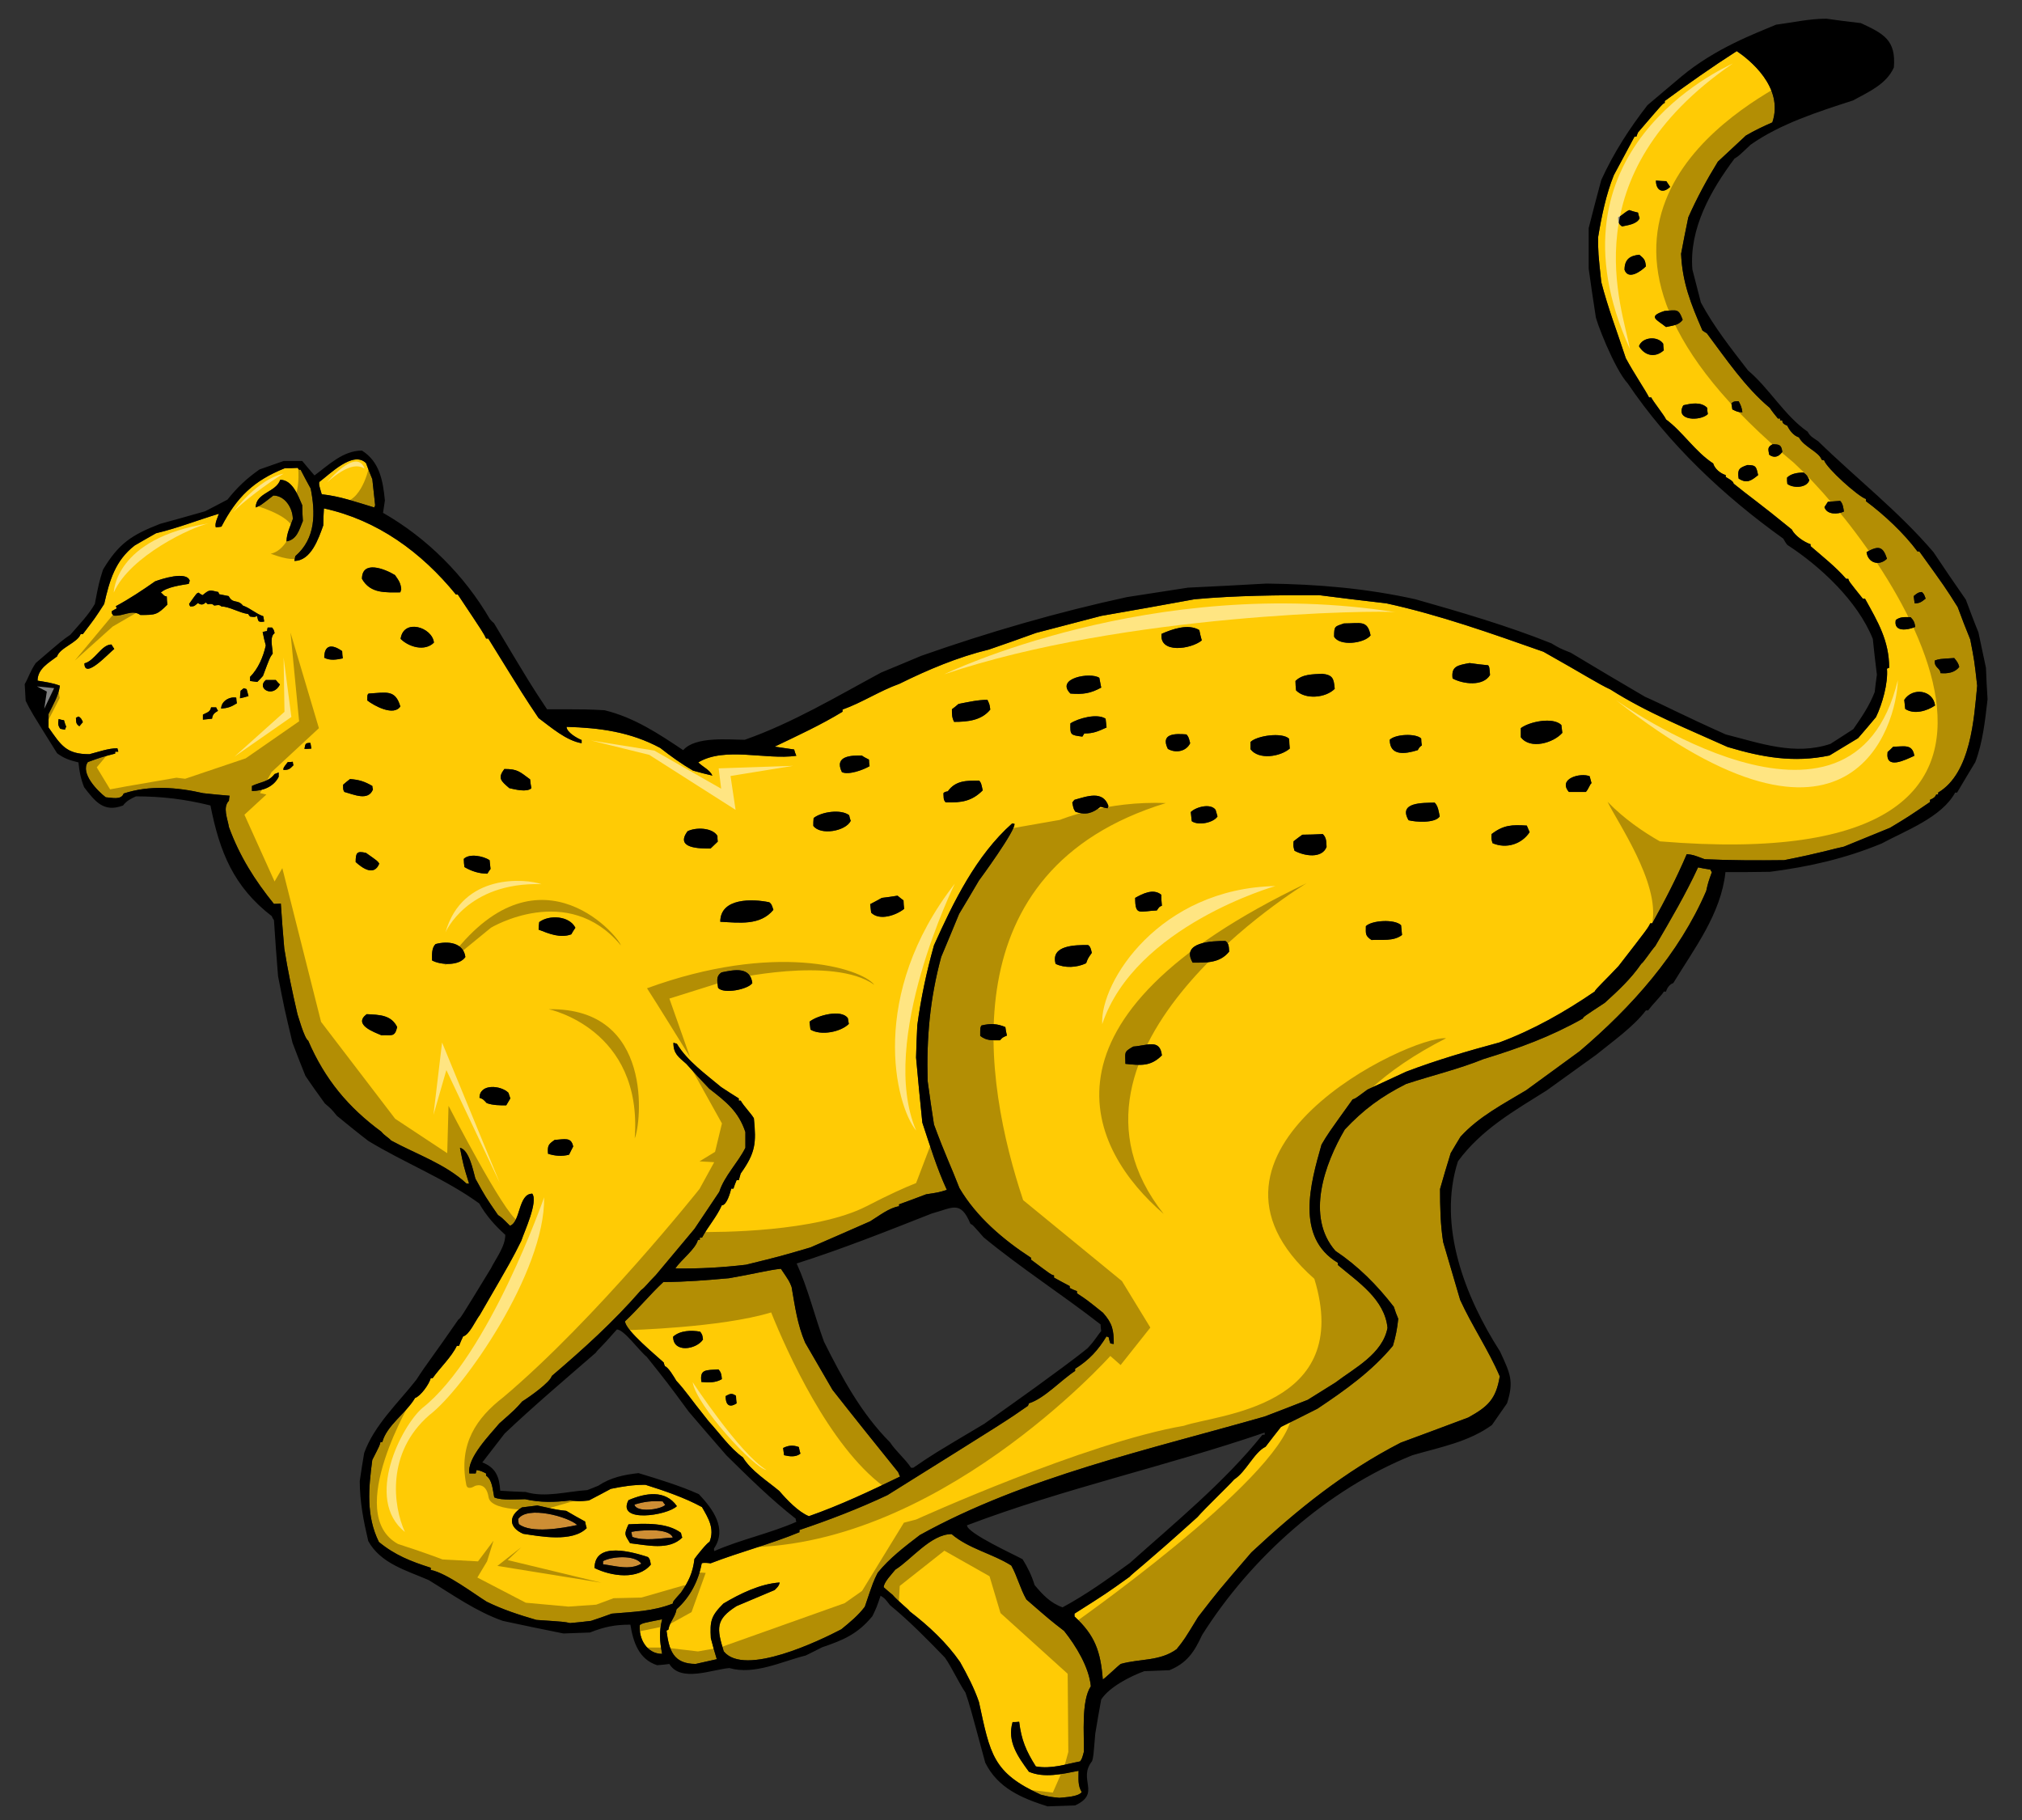
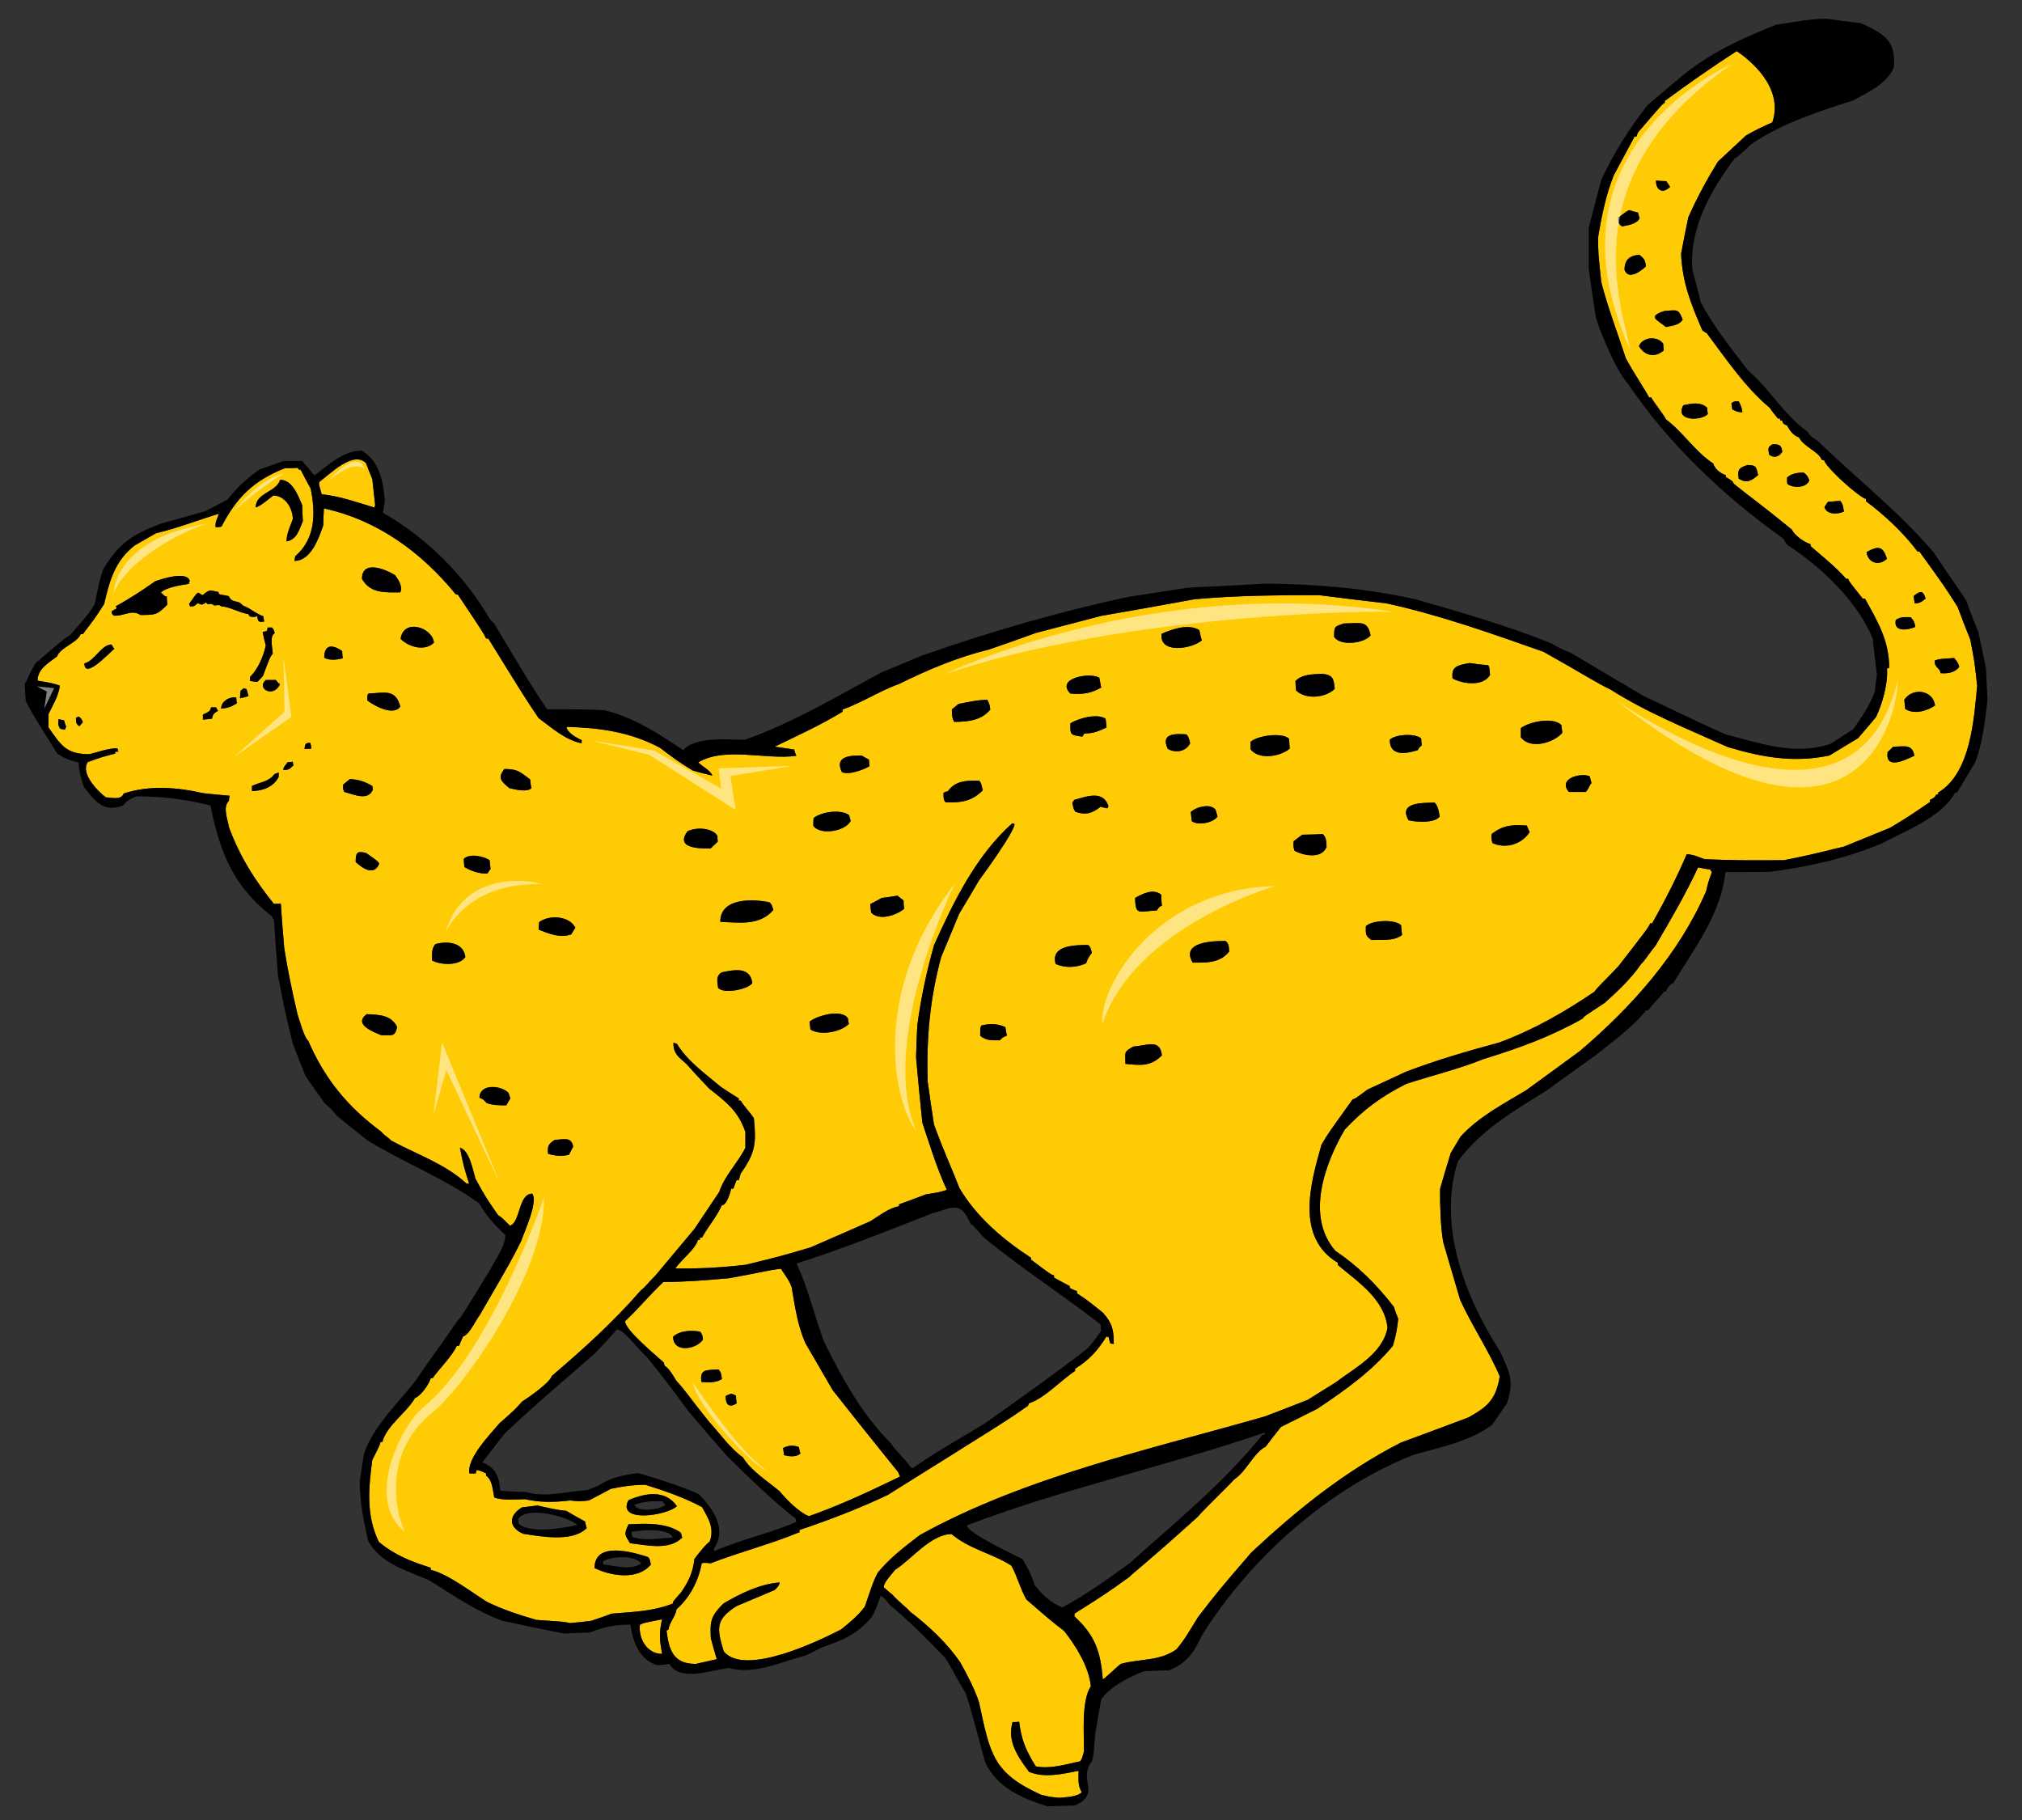
<svg xmlns="http://www.w3.org/2000/svg" version="1.1" id="Layer_1" x="0px" y="0px" width="200px" height="180px" viewBox="0 0 200 180" style="enable-background:new 0 0 200 180;" xml:space="preserve">
  <rect x="0" y="0" width="200" height="180" fill="#333333" stroke="none" />
  <path id="color2" style="fill:#FFCB05;" d="M194.883,63.246c-0.437-1.057-0.839-2.113-1.243-3.202  c-1.213-1.926-1.213-1.926-3.792-5.503c-0.064,0-0.123,0-0.186,0c-1.337-1.803-3.296-3.636-5.099-4.974c0-0.062,0-0.126,0-0.216  c-0.778-0.25-3.889-3.047-4.136-3.825c-0.096,0-0.185-0.032-0.248-0.063c-0.25-0.777-1.773-1.273-2.24-2.207  c-0.525-0.156-0.932-0.684-1.15-1.15c-0.25-0.123-0.498-0.187-0.498-0.529c-0.091,0-0.154,0-0.217,0c0-0.063,0-0.124,0.002-0.186  c-0.095,0-0.158,0-0.219,0c-0.282-0.342-0.56-0.684-0.809-1.058c-2.426-2.02-4.352-4.88-6.218-7.368  c-0.154-0.092-0.312-0.187-0.437-0.278c-1.151-2.643-1.991-4.758-2.112-7.587c0.217-1.182,0.463-2.394,0.713-3.606  c0.841-1.898,1.833-3.73,2.924-5.504c0.9-0.838,1.834-1.708,2.768-2.579c0.843-0.495,1.722-0.918,2.619-1.304  c1.186-3.516-2.34-6.259-3.521-7.05c-2.431,1.558-4.806,3.228-7.12,4.934c0,0.06,0,0.123,0,0.186  c-0.218,0.093-0.218,0.093-2.645,2.921c-0.06,0.156-0.12,0.28-0.152,0.405c-0.063,0-0.125,0-0.187,0  c-0.688,1.275-1.369,2.549-2.054,3.826c-0.777,1.925-1.213,4.071-1.552,6.124c0,1.554,0,1.554,0.311,4.445  c0.652,2.549,1.613,5.035,2.424,7.524c0.838,1.554,1.987,3.233,2.3,3.885c0.061,0,0.124,0,0.219,0  c0.094,0.279,1.336,1.835,1.461,2.176c1.677,1.244,2.86,3.171,4.665,4.353c0.152,0.53,0.714,0.996,1.242,1.15  c0,0.062,0,0.124,0,0.187c0.186,0.125,0.777,0.406,0.774,0.653c1.526,1.245,2.522,1.896,5.754,4.539  c0.309,0.622,1.212,1.243,1.863,1.462c0,0.062,0,0.123,0,0.187c1.181,1.024,2.489,2.05,3.516,3.232c0.061,0,0.123,0.002,0.217,0.002  c0.06,0.246,0.06,0.246,1.43,1.957c0.062,0,0.125,0,0.218,0c1.277,2.3,2.393,4.164,2.393,6.839c-0.094,0.03-0.156,0.063-0.219,0.093  c0.125,1.43-0.466,3.514-1.087,4.789c-0.592,0.714-1.181,1.4-1.771,2.082c-0.964,0.592-1.896,1.152-2.828,1.711  c-3.514,0.746-6.656,0.186-10.073-0.839c-3.918-1.773-7.927-3.359-11.596-5.69c-1.212-0.559-2.582-1.461-6.623-3.73  c-5.131-1.805-10.26-3.638-15.547-4.789c-2.234-0.248-4.442-0.528-6.651-0.808c-4.102,0-8.236,0.033-12.309,0.405  c-3.078,0.559-6.157,1.12-9.235,1.647c-2.144,0.56-4.29,1.12-6.436,1.679c-1.555,0.559-3.108,1.119-4.662,1.645  c-3.079,0.748-6.032,1.992-8.861,3.391c-1.928,0.684-3.7,1.865-5.627,2.548c0,0.094,0,0.157,0,0.216  c-2.146,1.307-4.446,2.365-6.716,3.453c0.622,0.093,1.275,0.186,1.929,0.28c0.061,0.218,0.124,0.435,0.216,0.623  c-2.984,0.434-7.057-0.933-9.7,0.653c0.466,0.466,1.12,0.715,1.399,1.306c-0.653-0.156-1.305-0.312-1.928-0.499  c-1.119-0.653-2.207-1.429-3.233-2.238c-2.953-1.586-5.968-1.989-9.263-2.085c0,0.531,1.025,1.12,1.491,1.306  c0,0.126,0,0.219,0,0.312c-1.524-0.25-3.046-1.586-4.259-2.486c-1.399-2.083-1.399-2.083-4.974-7.866c-0.093,0-0.156,0-0.218,0  c-0.248-0.529-0.248-0.529-2.798-4.353c-0.062,0-0.124,0-0.186,0c-3.42-4.195-7.772-7.368-13.057-8.517  c-0.031,0.56-0.063,1.119-0.063,1.678c-0.467,1.305-1.212,3.513-2.859,3.513c0.03-0.154,0.061-0.31,0.092-0.466  c2.052-1.771,1.989-4.321,1.523-6.684c-0.341-0.622-0.684-1.245-0.996-1.865c-0.186,0-0.186,0-0.279-0.186  c-0.435,0.031-0.871,0.031-1.275,0.031c-3.109,1.243-4.756,2.86-6.279,5.783c-0.187,0.03-0.374,0.062-0.56,0.062  c-0.125-0.375,0.187-0.965,0.311-1.337c-2.084,0.623-4.104,1.431-6.218,1.927c-0.716,0.404-1.43,0.809-2.115,1.212  c-1.927,1.493-2.487,3.452-3.015,5.783c-0.902,1.399-0.902,1.399-2.114,2.984c-0.093,0-0.155,0-0.217,0  c-0.28,0.839-2.051,1.336-2.331,2.207c-0.808,0.622-1.928,1.212-1.928,2.396c0.747,0.124,1.492,0.217,2.207,0.497  c-0.124,0.993-0.684,1.896-1.12,2.797c0,0.467,0.001,0.901,0,1.337c1.244,1.772,1.742,2.641,4.041,2.641  c0.872-0.217,1.867-0.588,2.767-0.588c0.032,0.123,0.063,0.248,0.094,0.341c-0.124,0-0.217,0-0.311,0c0,0.062,0,0.124,0,0.185  c-1.43,0.375-1.43,0.375-2.705,0.841c-0.777,1.118,0.994,2.89,1.771,3.482c0.591,0.03,1.524,0.311,1.773-0.372  c2.549-0.84,5.285-0.622,7.866-0.032c0.87,0.093,1.741,0.186,2.611,0.25c-0.031,0.186-0.063,0.342-0.063,0.495  c-0.653,0.654-0.124,1.805,0,2.612c1.057,2.893,2.581,5.285,4.445,7.587c0.218,0,0.434,0,0.684-0.033  c0.093,1.494,0.218,2.986,0.343,4.447c0.341,2.175,0.807,4.354,1.304,6.5c0.032,0.059,0.685,2.424,1.058,2.609  c1.647,3.824,3.947,6.591,7.243,9.016c0.281,0.374,0.653,0.529,0.964,0.869c2.518,1.369,5.347,2.303,7.461,4.26  c0.062,0,0.156,0,0.249,0c-0.56-1.801-0.56-1.801-0.901-3.542c0.932,0.217,1.306,2.299,1.524,3.045  c0.995,1.804,0.995,1.804,2.238,3.608c0.374,0.248,0.374,0.248,1.181,1.057c1.058-0.343,0.809-3.172,2.208-3.172  c0.591,0.808-0.776,3.729-1.088,4.664c-0.932,1.864-0.932,1.864-4.103,7.336c-0.435,0.561-1.027,1.959-1.648,2.116  c-0.155,0.308-0.281,0.619-0.404,0.931c-0.094,0-0.156,0-0.219,0c-0.528,1.119-1.678,2.177-2.393,3.202c-0.062,0-0.123,0-0.186,0  c-0.156,0.591-0.995,1.77-1.554,1.958c-0.871,1.492-2.798,2.706-3.234,4.354c-0.062,0-0.124,0-0.187,0  c-0.062,0.31-0.062,0.31-0.808,1.773c-0.372,2.795-0.622,5.531,0.653,8.112c1.585,1.307,3.171,1.928,5.13,2.55  c0,0.093,0,0.154,0,0.217c1.585,0.311,4.321,2.393,5.533,3.142c1.586,0.777,3.202,1.304,4.913,1.801  c2.797,0.188,2.797,0.188,3.326,0.313c0.683-0.063,1.368-0.124,2.083-0.219c0.683-0.217,1.367-0.466,2.051-0.714  c2.176-0.187,4.042-0.218,6.03-0.993c0.032-0.221,0.032-0.221,0.81-1.091c0.776-1.119,1.179-1.989,1.336-3.325  c0.187-0.28,1.305-1.68,1.492-1.68c0.529-1.337-0.124-2.362-0.747-3.449c-1.709-0.935-3.73-1.618-5.595-2.207  c-1.213,0-2.208,0.152-3.42,0.402c-0.746,0.405-1.461,0.777-2.176,1.15c-0.932,0.093-0.932,0.093-1.864,0  c-1.586,0.186-2.893,0.217-4.447-0.125c-0.652,0-2.362,0.156-3.047-0.186c-0.155-0.747-0.186-1.742-0.808-2.146  c0-0.062,0-0.123,0-0.216c-0.498-0.25-0.498-0.25-0.933-0.342c-0.031,0.122-0.063,0.248-0.092,0.342c-0.218,0-0.436,0-0.622,0  c-0.278-1.524,2.115-3.92,2.955-4.943c1.584-1.4,1.584-1.4,2.268-2.177c0.746-0.467,2.767-1.896,2.923-2.518  c3.202-2.737,6.063-5.316,8.829-8.488c0.436-0.312,0.623-0.652,1.462-1.491c1.275-1.524,2.549-3.048,3.824-4.571  c0.808-1.211,1.617-2.426,2.457-3.668c0.496-1.556,1.833-2.861,2.58-4.352c0-0.498,0-1.028,0-1.554  c-0.684-2.054-1.897-2.986-3.576-4.293c-0.777-0.808-1.523-1.617-2.269-2.455c-0.778-0.686-1.275-0.994-1.275-2.085  c0.094,0.033,0.218,0.063,0.341,0.095c1.027,1.71,2.861,3.015,4.384,4.29c0.56,0.375,1.151,0.748,1.741,1.119  c0,0.094,0,0.156,0,0.219c0.063,0,0.125,0,0.188,0c0.341,0.591,0.932,1.149,1.305,1.742c0.249,2.484,0.156,3.417-1.305,5.47  c-0.062,0.218-0.124,0.436-0.188,0.654c-0.093,0-0.155,0-0.216,0c-0.125,0.279-0.219,0.559-0.311,0.839  c-0.094,0-0.155,0-0.219-0.002c-0.093,0.375-0.435,1.648-0.932,1.649c-0.528,1.181-1.337,2.052-1.959,3.202  c-0.094,0.001-0.154,0-0.216,0c0,0.094,0,0.154,0,0.217c-0.063,0-0.125,0-0.187,0c-0.218,0.902-1.681,1.989-2.24,2.828  c2.394,0.032,4.633-0.091,6.995-0.37c3.421-0.841,3.421-0.841,6.374-1.71c1.958-0.841,3.916-1.712,5.907-2.582  c0.87-0.529,1.864-1.336,2.858-1.491c0-0.062,0-0.126,0-0.187c0.872-0.311,1.774-0.654,2.675-0.994  c1.243-0.188,1.243-0.188,2.051-0.437c-0.993-2.146-1.679-4.415-2.424-6.652c-0.217-2.145-0.434-4.291-0.62-6.437  c0.03-1.058,0.06-2.113,0.122-3.202c0.373-2.736,0.901-5.221,1.648-7.896c1.928-4.289,4.165-8.891,7.741-12.062  c0.063,0.033,0.124,0.033,0.217,0.033c0.188,0.589-3.481,5.593-3.513,5.624c-0.653,1.12-1.304,2.209-1.959,3.297  c-0.591,1.428-1.18,2.859-1.771,4.258c-1.12,4.135-1.461,8.021-1.339,12.279c0.189,1.433,0.406,2.86,0.624,4.291  c1.15,3.109,1.649,4.04,2.517,6.281c1.679,2.858,4.354,5.128,7.088,6.901c0,0.061,0,0.123,0,0.186  c1.992,1.491,1.992,1.491,2.271,1.555c0,0.093,0,0.156,0,0.218c0.497,0.279,1.025,0.559,1.554,0.839c0,0.063,0,0.124,0,0.187  c0.22,0.124,0.467,0.218,0.716,0.313c0,0.093,0,0.153,0,0.214c0.993,0.655,0.993,0.655,2.579,1.929  c0.934,1.057,1.06,1.71,1.06,3.079c-0.126-0.001-0.249-0.033-0.342-0.063c-0.063-0.189-0.127-0.375-0.156-0.59  c-0.093-0.032-0.156-0.063-0.218-0.096c-0.839,1.367-1.711,2.332-3.108,3.204c0,0.093,0,0.155,0,0.216  c-1.43,0.934-3.016,2.706-4.569,3.204c-0.033,0.092-0.063,0.184-0.096,0.246c-2.05,1.431-2.05,1.431-13.896,8.83  c-2.83,1.336-5.751,2.456-8.706,3.451c0.002,0.094,0.001,0.155,0.001,0.218c-2.86,1.183-5.906,1.96-8.797,3.078  c-0.187-0.032-0.715-0.093-0.87,0c-0.313,1.711-1.151,3.357-2.488,4.539c-0.124,0.775-0.683,1.244-0.808,2.021  c-0.061,0.029-0.124,0.059-0.187,0.093c0.25,1.926,0.653,3.295,2.892,3.295c0.684-0.154,1.367-0.311,2.083-0.467  c-0.218-0.685-0.403-1.367-0.59-2.083c-0.093-1.679,0-2.177,1.243-3.419c1.616-0.965,3.638-1.959,5.564-2.083  c-0.062,0.341-0.249,0.498-0.496,0.744c-1.276,0.53-2.519,1.06-3.762,1.587c-2.114,1.337-1.959,2.208-1.275,4.476  c2.052,2.551,9.544-1.087,11.627-2.175c0.84-0.684,1.679-1.368,2.331-2.238c0.84-2.484,0.84-2.484,1.275-3.359  c1.15-1.429,2.705-2.609,4.166-3.728c10.383-5.753,22.82-8.49,34.106-11.723c1.396-0.527,2.827-1.087,4.257-1.647  c0.903-0.56,1.803-1.118,2.736-1.708c1.927-1.462,4.663-2.83,5.16-5.41c-0.279-2.83-2.921-4.54-4.909-6.219c0-0.062,0-0.125,0-0.218  c-4.23-2.519-2.707-7.865-1.618-11.689c0.622-1.055,0.622-1.055,3.079-4.477c0.247-0.061,0.247-0.061,1.46-0.963  c1.271-0.592,2.55-1.182,3.825-1.772c3.013-1.15,6.123-2.052,9.23-2.892c3.357-1.243,6.468-3.017,9.422-5.035  c0.063-0.219,1.117-1.183,2.362-2.519c2.893-3.732,2.893-3.732,3.139-4.229c0.063,0,0.127-0.001,0.189-0.001  c1.242-2.207,2.424-4.505,3.419-6.839c0.622,0.066,0.622,0.066,1.772,0.499c2.61,0.124,5.254,0.124,7.865,0.094  c3.637-0.715,4.971-1.15,5.906-1.335c1.522-0.623,3.047-1.245,4.569-1.867c1.805-1.089,1.805-1.089,3.949-2.549  c0-0.062,0-0.125,0-0.217c0.343-0.155,0.495-0.249,0.621-0.528c0.063,0,0.124,0,0.187,0c0-0.063,0-0.125,0-0.187  c3.234-1.927,3.545-7.337,3.856-10.57C195.287,65.329,195.287,65.329,194.883,63.246z M164.819,17.918  c0.125,0.187,0.251,0.374,0.375,0.561c-0.715,0.715-1.402,0.372-1.402-0.623C164.138,17.886,164.479,17.918,164.819,17.918z   M160.063,21.494c0.342-0.156,0.654-0.529,1.088-0.715c0.281,0.093,0.563,0.186,0.869,0.249c0.033,0.187,0.096,0.373,0.156,0.558  c-0.276,0.592-1.18,0.685-1.74,0.808C160.063,22.116,160.063,21.96,160.063,21.494z M160.686,26.685  c0-1.027,0.526-1.399,1.463-1.492c0.496,0.404,0.589,0.529,0.648,1.151C162.335,26.81,161.059,27.743,160.686,26.685z   M162.116,34.239c0.31-0.9,1.835-1.057,2.394-0.248c0.002,0.218,0.033,0.434,0.063,0.653  C163.67,35.453,162.645,35.142,162.116,34.239z M164.79,32.344c-0.87-0.717-1.895-1.026-0.154-1.587  c1.242-0.093,1.396-0.247,1.802,0.871C166.032,32.189,165.443,32.189,164.79,32.344z M166.5,40.085  c0.777-0.186,1.742-0.373,2.362,0.249c0,0.218,0.03,0.433,0.063,0.621C168.209,41.67,165.629,41.64,166.5,40.085z M171.35,40.49  c-0.029-0.186-0.061-0.372-0.092-0.591c0.217-0.219,0.374-0.219,0.713-0.219c0.219,0.405,0.311,0.624,0.372,1.09  C171.911,40.77,171.785,40.707,171.35,40.49z M171.971,47.329c-0.123-0.901,0.03-1.056,0.873-1.338c0.898,0,0.868,0.219,1.057,0.996  C173.214,47.546,172.778,47.856,171.971,47.329z M174.988,44.967c-0.066-0.529-0.22-0.717,0.34-1.027  c0.685,0,0.873,0.062,0.964,0.748C175.949,45.183,175.485,45.339,174.988,44.967z M176.79,47.858  c-0.033-0.186-0.03-0.405-0.03-0.621c0.402-0.405,1.056-0.499,1.647-0.499c0.34,0.28,0.34,0.28,0.559,0.745  C178.717,48.292,177.318,48.292,176.79,47.858z M180.458,50.158c0.094-0.154,0.217-0.342,0.343-0.528  c0.405-0.032,0.807-0.063,1.213-0.093c0.279,0.279,0.309,0.685,0.372,1.056C181.798,50.873,180.708,50.936,180.458,50.158z   M184.626,54.602c1.18-0.652,1.615-0.588,2.018,0.654C185.867,56.032,184.749,55.66,184.626,54.602z M6.423,72.169  c-0.155-0.031-0.311-0.063-0.466-0.095c-0.249-0.373-0.217-0.528-0.155-0.962c0.155,0.061,0.343,0.093,0.529,0.123  c0.062,0.218,0.124,0.437,0.217,0.621C6.486,71.983,6.455,72.075,6.423,72.169z M7.853,71.827c-0.373-0.25-0.311-0.435-0.341-0.839  c0.063-0.032,0.156-0.063,0.249-0.125c0.249,0.125,0.342,0.311,0.435,0.559C8.071,71.577,7.948,71.701,7.853,71.827z M8.351,65.608  c1.026-0.25,1.679-1.864,2.673-1.867c0.094,0.158,0.187,0.312,0.28,0.438C10.776,64.583,8.351,67.256,8.351,65.608z M16.496,58.988  c0,0.279,0.031,0.558,0.062,0.808c-1.025,1.024-1.18,1.024-2.674,1.024c-0.838-0.591-1.678,0.156-2.641,0.063  c-0.187-0.187-0.187-0.187-0.187-0.436c0.155-0.092,0.311-0.186,0.497-0.28c-0.031-0.062-0.061-0.124-0.092-0.217  c1.337-0.716,2.642-1.585,3.885-2.458c0.592-0.216,3.109-1.055,3.42-0.062c-0.032,0.125-0.063,0.219-0.094,0.312  c-0.715,0.123-2.207,0.311-2.767,0.87C16.154,58.737,16.186,58.988,16.496,58.988z M20.973,71.081  c-0.312,0.032-0.621,0.062-0.901,0.093c-0.002-0.155-0.002-0.311,0-0.497c0.404-0.218,0.715-0.249,0.808-0.716  c0.156,0,0.312,0,0.498,0c0.063,0.125,0.125,0.249,0.186,0.341C21.191,70.521,21.036,70.646,20.973,71.081z M21.191,59.889  c-0.187-0.187-0.373-0.187-0.622-0.126c-0.093-0.061-0.155-0.125-0.217-0.187c-0.249,0.249-0.467,0.282-0.778,0.063  c-0.31,0.25-0.31,0.343-0.746,0.343c-0.063-0.063-0.094-0.157-0.125-0.25c0.746-1.057,0.746-1.057,0.932-1.12  c0.125,0.093,0.249,0.186,0.405,0.249c0.714-0.592,0.684-0.497,1.554-0.311c0.03,0.093,0.062,0.155,0.093,0.219  c0.311,0.06,0.621,0.125,0.933,0.185c0.404,0.808,0.902,0.281,1.399,0.934c0.777,0.279,1.274,0.807,2.021,1.057  c0.031,0.186,0.062,0.373,0.093,0.528c-0.685,0.093-0.56-0.063-0.715-0.56c-0.218,0.125-0.218,0.125-0.684,0.063  c-0.063-0.063-0.125-0.156-0.187-0.249c-0.901-0.124-1.865-0.745-2.642-0.745C21.688,59.763,21.502,59.857,21.191,59.889z   M21.875,70.085c0.001-0.745,0.84-1.213,1.492-1.087c0,0.186,0.031,0.371,0.063,0.559C22.837,69.929,22.528,70.022,21.875,70.085z   M23.74,69.06c0-0.251,0.031-0.498,0.062-0.747c0.095-0.063,0.188-0.156,0.311-0.249c0.093,0.032,0.186,0.064,0.281,0.094  c0.061,0.25,0.124,0.465,0.186,0.685C24.299,68.935,24.02,68.999,23.74,69.06z M24.735,66.945c0.808-0.809,1.306-1.988,1.554-3.108  c-0.124-0.435-0.217-0.871-0.31-1.337c0.124-0.031,0.28-0.061,0.436-0.093c0-0.093,0.031-0.218,0.062-0.342c0.124,0,0.28,0,0.435,0  c0.186,0.249,0.186,0.249,0.249,0.559c-0.528,0.342-0.188,1.461-0.187,2.021c-0.28,0.373-0.28,0.373-0.964,2.206  c-0.187,0.219-0.373,0.405-0.56,0.592c-0.248-0.032-0.498-0.063-0.715-0.093C24.735,67.225,24.735,67.101,24.735,66.945z   M24.921,78.23c0-0.156,0-0.31,0-0.498c0.839-0.404,1.616-0.372,2.239-1.181c0.123-0.033,0.249-0.093,0.404-0.156  c0,0.156,0,0.312,0,0.435C27.066,77.826,25.979,78.23,24.921,78.23z M26.289,67.256c0.312,0,0.654,0,0.995,0  c0.126,0.155,0.249,0.31,0.405,0.434C27.004,69.091,25.326,68.064,26.289,67.256z M27.036,49.008  c-1.275,0.994-1.275,0.994-1.742,1.18c0-1.462,2.021-1.493,2.426-2.735c1.211,0,1.771,1.585,2.176,2.517  c0,0.529,0.031,1.058,0.062,1.554c-0.372,0.903-0.59,1.835-1.616,2.022c0-0.776,0.374-1.492,0.622-2.208  C28.963,50.251,28.185,49.008,27.036,49.008z M28.031,76.147c0-0.218,0-0.218,0.435-0.776c0.155,0,0.311,0,0.497-0.031  c0,0.125,0.031,0.249,0.063,0.342C28.653,76.055,28.59,76.147,28.031,76.147z M30.114,74.065c0.093-0.528,0.093-0.59,0.59-0.59  c0.031,0.186,0.063,0.373,0.093,0.559C30.549,74.065,30.331,74.065,30.114,74.065z M39.067,56.873  c0.372,0.527,0.559,0.777,0.622,1.398c-0.032,0.126-0.063,0.219-0.093,0.312c-1.429,0-2.955,0.156-3.792-1.335  C35.802,55.38,38.041,56.25,39.067,56.873z M32.072,65.05c0-1.245,0.715-1.402,1.772-0.654c-0.001,0.249,0.032,0.498,0.062,0.716  C33.315,65.236,32.662,65.359,32.072,65.05z M33.938,77.609c0.217-0.188,0.436-0.373,0.683-0.56  c0.902,0.065,1.461,0.249,2.207,0.685c0,0.125,0.032,0.247,0.063,0.34c-0.467,1.183-1.896,0.499-2.83,0.249  C33.938,78.106,33.938,78.106,33.938,77.609z M35.18,85.257c0-0.932,0.125-1.119,1.026-0.902c1.15,0.809,1.15,0.809,1.306,1.058  C37.015,86.656,35.896,85.911,35.18,85.257z M37.729,102.388c-0.746-0.313-2.829-1.059-1.46-2.085  c1.243,0.063,2.424,0.063,3.015,1.275C39.036,102.637,38.725,102.325,37.729,102.388z M36.331,69.278c0-0.561,0-0.561,0.125-0.684  c1.74-0.094,2.643-0.436,3.141,1.274C38.943,70.863,37.015,69.806,36.331,69.278z M39.625,63.185  c0.28-2.053,3.141-1.151,3.296,0.371C42.021,64.459,40.434,63.992,39.625,63.185z M42.736,94.988  c-0.001-0.529-0.063-1.212,0.341-1.617c1.274-0.343,2.767-0.125,2.954,1.275C45.439,95.547,43.575,95.453,42.736,94.988z   M45.938,85.754c-0.031-0.248-0.063-0.527-0.063-0.81c0.561-0.559,1.929-0.279,2.55,0.126c0.031,0.31,0.063,0.591,0.093,0.869  c-0.124,0.158-0.217,0.312-0.311,0.467C47.399,86.408,46.621,86.158,45.938,85.754z M50.073,109.319c-0.653,0-1.307,0-1.927-0.22  c-0.375-0.401-0.375-0.401-0.716-0.526c0-1.43,2.115-1.243,2.861-0.496c0.063,0.187,0.124,0.372,0.187,0.558  C50.321,108.885,50.196,109.1,50.073,109.319z M50.383,77.952c-0.839-0.715-1.182-0.995-0.497-1.896  c1.305,0,1.492,0.248,2.549,1.026c0.031,0.31,0.063,0.589,0.125,0.871C52.124,78.387,50.942,78.074,50.383,77.952z M62.167,148.367  c1.677-0.714,3.637-1.058,4.786,0.591C66.021,149.891,60.953,150.667,62.167,148.367z M62.167,150.76  c1.647-0.093,3.824-0.185,5.189,0.841c0.032,0.153,0.063,0.31,0.126,0.466c-1.306,1.305-3.482,0.746-5.161,0.561  C61.792,151.754,61.7,151.786,62.167,150.76z M64.094,153.994c0.186,0.218,0.186,0.218,0.28,0.745  c-1.275,1.555-3.918,1.151-5.566,0.343C58.808,152.376,62.663,153.527,64.094,153.994z M51.626,149.083  c0.498-0.063,0.996-0.125,1.524-0.188c1.989,0.436,1.989,0.436,2.858,0.529c0.622,0.373,1.245,0.716,1.866,1.057  c0.031,0.217,0.094,0.436,0.156,0.654c-1.43,1.43-4.602,0.808-6.28,0.559C50.321,151.072,50.258,149.921,51.626,149.083z   M56.289,114.199c-0.683,0.188-1.429,0.126-2.082-0.093c-0.062-0.809,0.031-0.932,0.653-1.366c0.995-0.063,1.646-0.313,1.834,0.652  C56.539,113.673,56.414,113.953,56.289,114.199z M56.506,92.406c-1.085,0.405-2.206-0.061-3.232-0.465  c0-0.249,0.031-0.498,0.063-0.745c0.995-0.747,2.984-0.622,3.575,0.558C56.757,91.973,56.631,92.189,56.506,92.406z M68.01,82.21  c0.809-0.405,2.456-0.374,2.954,0.465c0,0.187,0,0.373,0.03,0.562c-0.249,0.247-0.496,0.465-0.714,0.683  C69.19,83.92,66.735,83.92,68.01,82.21z M71.026,97.691c-0.062-0.622-0.249-1.12,0.342-1.521c1.336-0.283,2.829-0.562,3.046,1.056  C74.011,97.849,71.554,98.347,71.026,97.691z M71.244,91.164c0-2.395,3.233-2.27,4.85-1.927c0.217,0.185,0.217,0.185,0.403,0.746  C75.192,91.567,73.108,91.257,71.244,91.164z M80.166,101.827c-0.031-0.249-0.063-0.498-0.094-0.778  c0.746-0.62,3.171-1.274,3.793-0.342c0.031,0.188,0.063,0.375,0.094,0.561C83.151,102.074,81.192,102.448,80.166,101.827z   M80.447,81.681c0-0.248,0-0.497,0.03-0.775c0.779-0.623,2.705-0.902,3.514-0.28c0.03,0.185,0.092,0.372,0.155,0.558  C83.648,82.21,81.16,82.646,80.447,81.681z M83.275,76.363c-0.809-1.647,0.994-1.645,1.959-1.645  c0.217,0.156,0.466,0.279,0.715,0.404c0,0.218,0.031,0.435,0.063,0.653C85.389,76.147,83.928,76.676,83.275,76.363z M86.167,90.262  c-0.031-0.279-0.063-0.559-0.094-0.838c0.373-0.187,0.747-0.403,1.15-0.621c0.498-0.064,1.027-0.125,1.555-0.218  c0.187,0.155,0.374,0.31,0.59,0.465c0,0.281,0.032,0.561,0.063,0.84C88.654,90.512,87.005,91.103,86.167,90.262z M93.534,79.35  c-0.249-0.249-0.186-0.529-0.217-0.901c0.124-0.125,0.124-0.125,0.433-0.188c0.778-1.087,1.868-1.057,3.11-1.057  c0.187,0.25,0.187,0.25,0.341,0.964C96.146,79.227,95.12,79.411,93.534,79.35z M94.373,71.392c-0.217-0.436-0.217-0.715-0.217-1.245  c0.217-0.154,0.435-0.341,0.654-0.527c0.962-0.187,1.896-0.405,2.859-0.405c0.217,0.466,0.217,0.466,0.28,0.963  C97.077,71.267,95.678,71.392,94.373,71.392z M98.912,102.884c-0.776,0-1.336,0.062-1.957-0.436  c-0.002-0.809-0.002-0.809,0.122-1.026c0.903-0.217,1.555-0.186,2.364,0.156c0.031,0.28,0.093,0.562,0.156,0.84  C99.162,102.604,99.162,102.604,98.912,102.884z M109.357,71.081c0.033,0.311,0.063,0.592,0.095,0.869  c-0.839,0.376-1.276,0.592-2.206,0.592c-0.065,0.124-0.125,0.217-0.188,0.31c-1.183-0.155-1.213-0.155-1.183-1.306  C106.623,71.049,108.52,70.521,109.357,71.081z M108.735,67.038c0.063,0.343,0.125,0.655,0.188,0.966  c-1.087,0.59-1.802,0.683-3.047,0.59C104.353,67.07,107.865,66.449,108.735,67.038z M107.43,95.268  c-0.931,0.435-2.08,0.498-3.014,0.063c-0.529-1.867,1.957-1.866,3.199-1.866c0.25,0.126,0.314,0.498,0.376,0.777  C107.615,94.77,107.615,94.77,107.43,95.268z M109.546,79.94c-0.25-0.03-0.468-0.093-0.686-0.155  c-0.775,0.621-1.431,0.871-2.487,0.498c-0.187-0.28-0.187-0.28-0.31-0.902c0.063-0.093,0.123-0.188,0.217-0.279  c1.242-0.342,2.828-0.964,3.358,0.621C109.606,79.816,109.577,79.878,109.546,79.94z M120.238,80.096  c0.063,0.217,0.126,0.435,0.188,0.653c-0.401,0.622-1.895,0.932-2.547,0.467c-0.034-0.279-0.064-0.59-0.097-0.902  C118.281,79.816,119.74,79.411,120.238,80.096z M111.317,105.216c0-1.15-0.218-1.15,0.776-1.71c1.368-0.092,2.645-0.808,2.831,0.871  C113.805,105.496,112.841,105.371,111.317,105.216z M114.426,90.044c-1.712,0.063-2.144,0.593-2.144-1.242  c0.715-0.405,1.801-0.965,2.579-0.312c0,0.374,0.03,0.747,0.063,1.089C114.675,89.672,114.675,89.672,114.426,90.044z   M114.894,62.688c1.055-0.467,2.64-1.027,3.73-0.374c0.061,0.34,0.155,0.683,0.246,1.025  C117.814,64.21,114.646,64.678,114.894,62.688z M115.514,74.065c-0.746-1.523,0.684-1.523,1.836-1.431  c0.247,0.25,0.279,0.528,0.37,0.871C117.317,74.345,116.26,74.502,115.514,74.065z M117.972,95.205  c-1.213-2.05,1.957-2.145,3.233-2.145c0.372,0.247,0.34,0.623,0.372,1.057C120.645,95.267,119.338,95.205,117.972,95.205z   M123.69,74.097c0-0.217,0-0.467,0-0.715c0.623-0.623,3.139-0.995,3.825-0.311c0,0.341,0.031,0.652,0.058,0.963  C126.643,74.842,124.5,75.184,123.69,74.097z M128.042,84.138c-0.124-0.435-0.124-0.435-0.091-0.933  c0.277-0.217,0.559-0.436,0.868-0.651c0.654,0,1.336-0.031,2.021-0.063c0.373,0.373,0.343,0.746,0.373,1.275  C130.749,84.945,129.006,84.665,128.042,84.138z M128.199,68.283c-0.035-0.312-0.062-0.621-0.062-0.932  c0.682-0.685,1.676-0.654,2.64-0.715c1.06,0.123,1.152,0.465,1.243,1.492C131.12,69.028,129.131,69.215,128.199,68.283z   M131.959,62.966c0-1.058,0.064-0.994,0.964-1.306c1.65,0,2.333-0.373,2.643,1.181C134.942,63.651,132.488,63.931,131.959,62.966z   M135.658,92.967c-0.65-0.436-0.558-0.622-0.558-1.367c0.591-0.591,2.861-0.715,3.482-0.094c0.03,0.341,0.062,0.652,0.094,0.964  C137.835,93.121,136.686,92.905,135.658,92.967z M137.463,73.163c0.559-0.558,2.58-0.652,3.108-0.124  c0,0.247,0.031,0.466,0.064,0.685c-0.221,0.156-0.221,0.156-0.404,0.466C138.955,74.592,137.463,74.779,137.463,73.163z   M139.326,81.123c-1.056-1.804,1.401-1.71,2.58-1.742c0.346,0.342,0.405,0.901,0.499,1.368  C141.939,81.433,140.043,81.308,139.326,81.123z M143.679,67.101c-0.153-1.213,0.499-1.306,1.679-1.524  c0.594,0.095,1.216,0.156,1.837,0.219c0.123,0.155,0.123,0.155,0.187,0.963C146.696,67.911,144.706,67.662,143.679,67.101z   M147.631,83.391c-0.127-0.436-0.127-0.436-0.097-0.901c1.183-0.902,2.022-0.934,3.484-0.839c0.091,0.216,0.186,0.435,0.279,0.652  C150.52,83.485,148.999,83.981,147.631,83.391z M150.428,72.914c0-0.279,0-0.588,0-0.901c0.87-0.653,3.2-1.118,4.009-0.31  c0.03,0.28,0.063,0.529,0.096,0.776C153.659,73.475,151.361,74.159,150.428,72.914z M156.862,78.324c-0.559,0-1.117,0-1.679,0  c-1.12-1.305,1.12-1.927,2.051-1.555c0.063,0.25,0.125,0.467,0.187,0.685C157.264,77.547,157.142,78.014,156.862,78.324z   M190.096,58.551c0.217,0.218,0.217,0.218,0.372,0.653c-0.402,0.311-0.558,0.466-1.087,0.466c-0.029-0.217-0.063-0.466-0.096-0.715  C189.538,58.739,189.755,58.553,190.096,58.551z M187.515,61.319c0.467-0.342,0.873-0.28,1.465-0.28  c0.306,0.31,0.401,0.528,0.463,0.963C188.727,62.314,187.267,62.562,187.515,61.319z M186.706,74.375  c0.188-0.155,0.374-0.341,0.561-0.528c1.059,0,1.896-0.311,2.082,0.902C188.511,75.122,186.458,76.21,186.706,74.375z   M188.448,70.115c-0.033-0.28-0.061-0.588-0.093-0.9c0.839-1.274,2.858-0.964,3.044,0.56  C190.622,70.304,189.352,70.707,188.448,70.115z M191.931,66.573c0-0.53-0.621-0.5-0.56-1.244c0.433-0.156,0.433-0.156,1.926-0.248  c0.252,0.311,0.405,0.496,0.496,0.87C193.363,66.542,192.613,66.636,191.931,66.573z M169.173,86.002  c0.033,0.094,0.096,0.188,0.152,0.249c-0.369,1.026-0.369,1.026-0.559,1.867c-2.67,6.216-7.396,11.501-12.526,15.854  c-1.773,1.307-3.545,2.58-5.284,3.856c-2.271,1.368-4.692,2.609-6.497,4.599c-0.345,0.559-0.654,1.091-0.967,1.619  c-0.372,1.18-0.714,2.36-1.053,3.544c0,1.771,0.031,3.513,0.309,5.253c0.559,1.93,1.12,3.825,1.681,5.722  c1.18,2.58,2.795,4.941,3.915,7.554c-0.372,2.302-1.213,3.016-3.107,4.072c-2.239,0.839-4.48,1.679-6.684,2.488  c-5.566,2.859-10.198,6.589-14.768,10.849c-3.266,3.793-3.266,3.793-5.285,6.403c-1.368,2.24-1.368,2.24-2.115,3.172  c-1.646,1.215-3.67,0.933-5.53,1.462c-0.315,0.219-1.682,1.556-1.775,1.523c-0.218-2.769-0.777-4.353-2.798-6.219  c0-0.093,0-0.186,0-0.278c3.14-1.99,3.14-1.99,5.441-3.639c0.248-0.311,1.555-1.241,6.714-5.905  c0.809-0.935,3.169-3.171,3.639-3.732c1.181-0.745,1.959-2.672,3.107-3.232c0.501-0.654,0.998-1.307,1.523-1.96  c1.183-0.589,2.396-1.182,3.608-1.803c2.702-1.803,5.378-3.699,7.46-6.218c0.28-0.901,0.435-1.741,0.53-2.675  c-0.159-0.372-0.313-0.776-0.435-1.18c-1.682-2.176-3.546-4.042-5.782-5.535c-2.956-3.387-1.061-8.61,0.929-12  c1.866-1.989,3.607-3.264,6.066-4.508c2.547-0.839,5.191-1.461,7.645-2.457c3.546-1.087,6.624-2.207,9.827-4.009  c0.091-0.189,0.091-0.189,2.174-1.554c1.337-1.214,2.582-2.363,3.608-3.855c0.31-0.248,0.836-1.12,1.396-1.772  c1.493-2.551,2.988-5.099,4.228-7.772C168.364,85.878,168.767,85.939,169.173,86.002z M107.898,166.771  c-0.965,1.429-0.655,4.819-0.685,6.466c-0.187,0.686-0.187,0.686-0.374,0.965c-1.46,0.279-2.858,0.778-4.383,0.496  c-0.963-1.522-1.431-2.61-1.648-4.414c-0.216,0.031-0.434,0.031-0.651,0.031c-0.561,1.926,0.527,3.419,1.617,4.912  c1.521,0.653,3.325,0.218,4.911-0.094c0,0.809-0.095,1.43,0.31,2.114c-0.372,0.465-1.646,0.497-2.206,0.56  c-0.966-0.095-0.966-0.095-1.836-0.309c-4.756-2.178-5.004-3.98-6.124-9.173c-0.466-1.366-1.151-2.674-1.866-3.948  c-1.336-1.928-3.108-3.574-4.973-5.005c-0.156-0.249-1.15-0.996-1.71-1.649c-0.311-0.247-0.591-0.496-0.871-0.745  c0.001-0.498,0.839-1.337,1.151-1.74c1.554-0.964,3.512-3.514,5.563-3.514c1.711,1.46,4.041,1.927,5.908,3.11  c0.591,1.056,0.87,2.268,1.492,3.356c2.362,2.052,2.362,2.052,3.729,3.109C106.437,162.792,107.711,164.874,107.898,166.771z   M31.824,48.883c-0.28-0.932-0.28-0.932-0.25-1.211c1.057-0.779,3.357-3.142,4.632-1.866c0.187,0.529,0.405,1.056,0.622,1.585  c0.093,0.87,0.187,1.741,0.28,2.579c-0.031,0.095-0.062,0.156-0.093,0.218C35.242,49.66,33.626,49.071,31.824,48.883z   M77.087,147.466c0.717,0.839,1.897,2.082,2.924,2.487c3.108-1.089,6.063-2.487,9.016-3.919c-0.063-0.123-0.124-0.279-0.187-0.436  c-2.177-2.702-4.352-5.408-6.498-8.145c-0.9-1.554-1.804-3.107-2.704-4.663c-0.778-1.833-0.996-3.543-1.338-5.503  c-0.217-0.56-0.217-0.56-1.058-1.803c-1.087,0.094-2.765,0.527-5.128,0.932c-2.145,0.187-4.322,0.375-6.497,0.375  c-1.307,1.21-2.488,2.673-3.793,3.884c0,0.872,3.233,3.516,3.823,4.075c0.031,0.122,0.063,0.248,0.124,0.372  c0.344,0.094,0.934,1.119,1.121,1.43c1.025,1.118,1.18,1.493,3.201,4.012c1.059,1.151,2.114,2.674,3.389,3.574  C74.259,145.445,75.938,146.501,77.087,147.466z M79.015,143.112c0.031,0.217,0.095,0.436,0.156,0.653  c-0.466,0.373-1.088,0.279-1.617,0.156c-0.03-0.219-0.062-0.468-0.093-0.715C77.959,142.958,78.425,142.896,79.015,143.112z   M66.581,132.201c0.684-0.622,1.804-0.653,2.673-0.497c0.218,0.311,0.218,0.311,0.28,0.775  C68.882,133.476,66.581,133.848,66.581,132.201z M69.378,136.678c-0.188-1.305,0.466-1.149,1.679-1.243  c0.279,0.281,0.311,0.559,0.342,0.963C70.777,136.771,70.063,136.741,69.378,136.678z M71.772,138.077  c0.435-0.249,0.622-0.313,1.026-0.032c0,0.25,0.032,0.497,0.063,0.748C72.053,139.319,71.772,138.823,71.772,138.077z   M65.493,160.149c-0.312,1.244-0.249,2.146,0,3.421c-1.493,0-2.331-1.462-2.207-2.862C63.596,160.523,63.596,160.523,65.493,160.149  z" />
-   <path id="color1" style="fill:#CE8E34;" d="M66.548,152.066c-1.274,0.063-2.766,0.373-4.009-0.063  c-0.031-0.154-0.062-0.311-0.094-0.496C63.162,151.352,66.177,151.04,66.548,152.066z M65.804,148.835  c-0.094-0.094-0.187-0.22-0.25-0.344c-1.119-0.061-1.74,0-2.797,0.312C62.912,149.611,65.305,149.33,65.804,148.835z   M59.647,154.398c0.001,0.125,0,0.218,0,0.313c1.244,0.152,2.643,0.618,3.793-0.064C62.787,153.746,60.486,153.933,59.647,154.398z   M51.254,150.232c0,0.186,0.03,0.343,0.063,0.499c1.212,0.962,4.352,0.403,5.782,0.093  C56.166,149.983,52.155,148.895,51.254,150.232z" />
  <path id="outline" d="M24.394,68.158c0.061,0.25,0.124,0.465,0.186,0.685c-0.28,0.093-0.56,0.156-0.84,0.218  c0-0.251,0.031-0.498,0.062-0.747c0.095-0.063,0.188-0.156,0.311-0.249C24.206,68.096,24.299,68.128,24.394,68.158z M58.808,155.082  c0-2.706,3.854-1.555,5.286-1.088c0.186,0.218,0.186,0.218,0.28,0.745C63.099,156.294,60.456,155.891,58.808,155.082z   M59.647,154.711c1.244,0.152,2.643,0.618,3.793-0.064c-0.654-0.9-2.954-0.714-3.793-0.248  C59.648,154.523,59.647,154.616,59.647,154.711z M36.891,78.074c-0.031-0.093-0.063-0.215-0.063-0.34  c-0.746-0.436-1.305-0.62-2.207-0.685c-0.248,0.187-0.466,0.372-0.683,0.56c0,0.497,0,0.497,0.124,0.715  C34.994,78.574,36.424,79.257,36.891,78.074z M28.466,75.371c-0.435,0.558-0.435,0.558-0.435,0.776c0.559,0,0.622-0.092,0.995-0.465  c-0.031-0.093-0.063-0.218-0.063-0.342C28.776,75.371,28.621,75.371,28.466,75.371z M32.072,65.05  c0.59,0.309,1.244,0.186,1.834,0.062c-0.03-0.218-0.063-0.466-0.062-0.716C32.787,63.648,32.072,63.806,32.072,65.05z   M28.963,51.338c-0.248,0.716-0.622,1.432-0.622,2.208c1.026-0.187,1.244-1.119,1.616-2.022c-0.031-0.496-0.061-1.025-0.062-1.554  c-0.404-0.932-0.964-2.517-2.176-2.517c-0.405,1.242-2.426,1.273-2.426,2.735c0.467-0.187,0.467-0.187,1.742-1.18  C28.185,49.008,28.963,50.251,28.963,51.338z M26.01,66.851c0.684-1.832,0.684-1.832,0.964-2.206  c-0.001-0.56-0.342-1.679,0.187-2.021c-0.063-0.31-0.063-0.31-0.249-0.559c-0.156,0-0.311,0-0.435,0  c-0.031,0.124-0.062,0.249-0.062,0.342c-0.156,0.032-0.312,0.062-0.436,0.093c0.093,0.467,0.186,0.902,0.31,1.337  c-0.248,1.12-0.746,2.299-1.554,3.108c0,0.156,0,0.28,0,0.406c0.217,0.03,0.466,0.061,0.715,0.093  C25.637,67.256,25.823,67.07,26.01,66.851z M37.512,85.413c-0.155-0.248-0.155-0.248-1.306-1.058  c-0.901-0.217-1.026-0.03-1.026,0.902C35.896,85.911,37.015,86.656,37.512,85.413z M27.16,76.552  c-0.623,0.808-1.399,0.776-2.239,1.181c0,0.188,0,0.341,0,0.498c1.057,0,2.145-0.405,2.643-1.399c0-0.123,0-0.279,0-0.435  C27.409,76.46,27.283,76.519,27.16,76.552z M26.289,67.256c-0.962,0.808,0.715,1.835,1.4,0.434c-0.157-0.124-0.28-0.279-0.405-0.434  C26.942,67.256,26.601,67.256,26.289,67.256z M30.114,74.065c0.217,0,0.435,0,0.684-0.031c-0.031-0.186-0.063-0.373-0.093-0.559  C30.206,73.475,30.206,73.537,30.114,74.065z M49.886,76.055c-0.685,0.901-0.342,1.181,0.497,1.896c0.559,0.122,1.741,0.435,2.176,0  c-0.062-0.281-0.093-0.561-0.125-0.871C51.378,76.304,51.191,76.055,49.886,76.055z M62.167,148.367  c1.677-0.714,3.637-1.058,4.786,0.591C66.021,149.891,60.953,150.667,62.167,148.367z M62.756,148.803  c0.156,0.809,2.549,0.527,3.047,0.032c-0.094-0.094-0.187-0.22-0.25-0.344C64.435,148.43,63.813,148.491,62.756,148.803z   M36.27,100.303c-1.369,1.026,0.714,1.772,1.46,2.085c0.995-0.063,1.306,0.249,1.555-0.81  C38.694,100.365,37.513,100.365,36.27,100.303z M62.322,152.627c-0.529-0.873-0.622-0.841-0.155-1.867  c1.647-0.093,3.824-0.185,5.189,0.841c0.032,0.153,0.063,0.31,0.126,0.466C66.177,153.371,64,152.813,62.322,152.627z   M62.445,151.508c0.032,0.186,0.063,0.342,0.094,0.496c1.243,0.436,2.735,0.125,4.009,0.063  C66.177,151.04,63.162,151.352,62.445,151.508z M47.429,108.573c0.341,0.125,0.341,0.125,0.716,0.526  c0.621,0.22,1.274,0.22,1.927,0.22c0.124-0.22,0.248-0.434,0.404-0.684c-0.063-0.186-0.124-0.371-0.187-0.558  C49.544,107.33,47.429,107.144,47.429,108.573z M39.625,63.185c0.809,0.807,2.395,1.274,3.296,0.371  C42.767,62.034,39.905,61.132,39.625,63.185z M36.456,68.594c-0.125,0.123-0.125,0.123-0.125,0.684  c0.684,0.528,2.612,1.585,3.266,0.59C39.099,68.158,38.196,68.5,36.456,68.594z M48.518,85.939  c-0.031-0.278-0.062-0.559-0.093-0.869c-0.621-0.405-1.989-0.685-2.55-0.126c0,0.283,0.032,0.561,0.063,0.81  c0.684,0.404,1.461,0.654,2.27,0.653C48.3,86.251,48.394,86.097,48.518,85.939z M43.077,93.371  c-0.404,0.405-0.343,1.088-0.341,1.617c0.839,0.465,2.704,0.559,3.295-0.342C45.844,93.246,44.351,93.028,43.077,93.371z   M39.596,58.583c0.03-0.093,0.061-0.186,0.093-0.312c-0.063-0.62-0.249-0.87-0.622-1.398c-1.026-0.623-3.265-1.493-3.264,0.374  C36.641,58.739,38.167,58.583,39.596,58.583z M166.5,40.085c-0.871,1.555,1.709,1.585,2.425,0.87  c-0.032-0.188-0.063-0.403-0.063-0.621C168.242,39.712,167.277,39.899,166.5,40.085z M164.636,30.757  c-1.74,0.561-0.716,0.871,0.154,1.587c0.653-0.156,1.242-0.156,1.648-0.717C166.032,30.51,165.878,30.664,164.636,30.757z   M171.971,39.68c-0.339,0-0.496,0-0.713,0.219c0.03,0.219,0.063,0.405,0.092,0.591c0.436,0.217,0.562,0.28,0.993,0.28  C172.282,40.304,172.189,40.085,171.971,39.68z M172.844,45.991c-0.843,0.282-0.996,0.437-0.873,1.338  c0.808,0.527,1.243,0.218,1.93-0.342C173.712,46.21,173.742,45.991,172.844,45.991z M162.149,25.193  c-0.937,0.093-1.463,0.465-1.463,1.492c0.372,1.058,1.649,0.125,2.111-0.341C162.738,25.723,162.645,25.598,162.149,25.193z   M165.194,18.479c-0.124-0.187-0.25-0.374-0.375-0.561c-0.34,0-0.682-0.031-1.027-0.061  C163.792,18.851,164.479,19.194,165.194,18.479z M162.116,34.239c0.529,0.903,1.554,1.214,2.456,0.406  c-0.029-0.219-0.061-0.435-0.063-0.653C163.951,33.182,162.426,33.338,162.116,34.239z M162.177,21.586  c-0.061-0.186-0.123-0.372-0.156-0.558c-0.307-0.063-0.588-0.156-0.869-0.249c-0.434,0.186-0.746,0.559-1.088,0.715  c0,0.466,0,0.622,0.373,0.9C160.997,22.271,161.9,22.178,162.177,21.586z M175.328,43.94c-0.559,0.31-0.406,0.498-0.34,1.027  c0.497,0.373,0.961,0.216,1.304-0.279C176.201,44.002,176.013,43.94,175.328,43.94z M5.802,71.112  c-0.062,0.434-0.093,0.589,0.155,0.962c0.156,0.032,0.312,0.064,0.466,0.095c0.031-0.095,0.063-0.187,0.125-0.313  c-0.093-0.185-0.155-0.404-0.217-0.621C6.145,71.205,5.957,71.173,5.802,71.112z M20.879,69.96  c-0.093,0.467-0.404,0.498-0.808,0.716c-0.001,0.187-0.001,0.342,0,0.497c0.28-0.031,0.589-0.061,0.901-0.093  c0.063-0.434,0.218-0.56,0.59-0.779c-0.061-0.093-0.123-0.216-0.186-0.341C21.191,69.96,21.036,69.96,20.879,69.96z M18.766,57.432  c-0.31-0.994-2.828-0.155-3.42,0.062c-1.243,0.872-2.549,1.742-3.885,2.458c0.03,0.093,0.061,0.155,0.092,0.217  c-0.185,0.094-0.341,0.188-0.497,0.28c0,0.249,0,0.249,0.187,0.436c0.963,0.093,1.803-0.653,2.641-0.063  c1.494,0,1.648,0,2.674-1.024c-0.031-0.25-0.062-0.529-0.062-0.808c-0.31,0-0.342-0.251-0.591-0.375  c0.56-0.559,2.052-0.747,2.767-0.87C18.704,57.65,18.734,57.556,18.766,57.432z M178.407,46.738c-0.592,0-1.245,0.093-1.647,0.499  c0,0.216-0.003,0.435,0.03,0.621c0.528,0.434,1.927,0.434,2.176-0.375C178.747,47.018,178.747,47.018,178.407,46.738z M8.351,65.608  c0,1.648,2.425-1.026,2.954-1.429c-0.093-0.126-0.186-0.28-0.28-0.438C10.03,63.744,9.377,65.359,8.351,65.608z M24.548,60.728  c0.062,0.093,0.124,0.187,0.187,0.249c0.466,0.063,0.466,0.063,0.684-0.063c0.155,0.497,0.03,0.653,0.715,0.56  c-0.032-0.155-0.063-0.342-0.093-0.528c-0.747-0.25-1.244-0.778-2.021-1.057c-0.498-0.653-0.995-0.126-1.399-0.934  c-0.312-0.06-0.622-0.125-0.933-0.185c-0.031-0.064-0.063-0.126-0.093-0.219c-0.87-0.186-0.84-0.281-1.554,0.311  c-0.156-0.063-0.28-0.156-0.405-0.249c-0.186,0.063-0.186,0.063-0.932,1.12c0.03,0.093,0.062,0.186,0.125,0.25  c0.436,0,0.436-0.093,0.746-0.343c0.311,0.219,0.529,0.186,0.778-0.063c0.062,0.062,0.123,0.126,0.217,0.187  c0.249-0.061,0.436-0.061,0.622,0.126c0.311-0.032,0.497-0.126,0.715,0.093C22.684,59.982,23.647,60.604,24.548,60.728z   M7.76,70.863c-0.093,0.063-0.186,0.093-0.249,0.125c0.031,0.404-0.031,0.589,0.341,0.839c0.095-0.126,0.218-0.25,0.342-0.405  C8.102,71.173,8.009,70.988,7.76,70.863z M184.626,54.602c0.123,1.058,1.241,1.43,2.018,0.654  C186.241,54.014,185.806,53.95,184.626,54.602z M180.801,49.629c-0.126,0.186-0.249,0.374-0.343,0.528  c0.25,0.778,1.34,0.715,1.928,0.435c-0.063-0.372-0.093-0.777-0.372-1.056C181.607,49.567,181.206,49.598,180.801,49.629z   M21.875,70.085c0.653-0.063,0.963-0.156,1.555-0.528c-0.031-0.188-0.063-0.373-0.063-0.559  C22.714,68.873,21.875,69.341,21.875,70.085z M69.378,136.678c0.684,0.063,1.398,0.094,2.021-0.28  c-0.031-0.404-0.063-0.682-0.342-0.963C69.844,135.528,69.19,135.373,69.378,136.678z M140.635,73.723  c-0.032-0.218-0.064-0.437-0.064-0.685c-0.528-0.528-2.55-0.434-3.108,0.124c0,1.616,1.492,1.429,2.768,1.027  C140.414,73.879,140.414,73.879,140.635,73.723z M147.534,82.49c-0.03,0.465-0.03,0.465,0.097,0.901  c1.368,0.59,2.89,0.094,3.667-1.088c-0.093-0.217-0.189-0.436-0.279-0.652C149.557,81.556,148.717,81.587,147.534,82.49z   M135.101,91.6c0,0.745-0.093,0.932,0.558,1.367c1.027-0.062,2.177,0.154,3.019-0.497c-0.032-0.312-0.064-0.623-0.094-0.964  C137.962,90.884,135.691,91.009,135.101,91.6z M139.326,81.123c0.717,0.185,2.613,0.31,3.079-0.375  c-0.094-0.466-0.153-1.025-0.499-1.368C140.727,79.413,138.27,79.319,139.326,81.123z M145.357,65.577  c-1.18,0.219-1.832,0.312-1.679,1.524c1.027,0.561,3.018,0.81,3.702-0.343c-0.063-0.808-0.063-0.808-0.187-0.963  C146.573,65.732,145.951,65.672,145.357,65.577z M132.923,61.66c-0.9,0.313-0.964,0.248-0.964,1.306  c0.529,0.964,2.983,0.685,3.606-0.126C135.256,61.288,134.573,61.66,132.923,61.66z M118.87,63.339  c-0.091-0.342-0.185-0.685-0.246-1.025c-1.091-0.654-2.676-0.094-3.73,0.374C114.646,64.678,117.814,64.21,118.87,63.339z   M117.35,72.634c-1.152-0.092-2.582-0.092-1.836,1.431c0.746,0.437,1.804,0.28,2.206-0.56  C117.629,73.163,117.597,72.884,117.35,72.634z M130.777,66.636c-0.964,0.061-1.958,0.03-2.64,0.715  c0,0.312,0.026,0.621,0.062,0.932c0.932,0.932,2.921,0.745,3.821-0.155C131.93,67.101,131.837,66.758,130.777,66.636z   M121.205,93.061c-1.276,0-4.446,0.095-3.233,2.145c1.366,0,2.673,0.062,3.605-1.088C121.545,93.684,121.577,93.308,121.205,93.061z   M123.69,73.382c0,0.248,0,0.498,0,0.715c0.81,1.087,2.952,0.746,3.883-0.063c-0.026-0.311-0.058-0.622-0.058-0.963  C126.829,72.387,124.313,72.759,123.69,73.382z M69.254,131.704c-0.87-0.156-1.989-0.125-2.673,0.497  c0,1.646,2.301,1.274,2.953,0.278C69.472,132.015,69.472,132.015,69.254,131.704z M191.371,65.329  c-0.061,0.745,0.56,0.714,0.56,1.244c0.683,0.063,1.433-0.031,1.862-0.622c-0.091-0.374-0.244-0.56-0.496-0.87  C191.804,65.173,191.804,65.173,191.371,65.329z M112.282,88.802c0,1.834,0.432,1.305,2.144,1.242  c0.249-0.372,0.249-0.372,0.499-0.464c-0.033-0.342-0.063-0.716-0.063-1.089C114.083,87.837,112.997,88.397,112.282,88.802z   M71.772,138.077c0,0.746,0.281,1.242,1.089,0.716c-0.031-0.251-0.063-0.498-0.063-0.748  C72.394,137.765,72.207,137.828,71.772,138.077z M77.461,143.207c0.031,0.247,0.063,0.496,0.093,0.715  c0.529,0.123,1.151,0.217,1.617-0.156c-0.062-0.217-0.125-0.436-0.156-0.653C78.425,142.896,77.959,142.958,77.461,143.207z   M196.594,69.154c-0.247,2.113-0.465,4.228-1.211,6.217c-0.623,1.025-1.213,2.02-1.804,3.016c-0.063,0-0.125,0-0.189,0  c-1.336,2.457-4.911,3.762-7.274,5.037c-3.606,1.493-7.18,2.301-11.034,2.798c-1.493,0.03-2.954,0.03-4.413,0.03  c-0.439,4.136-3.081,7.555-5.162,10.976c-0.372,0.123-0.623,0.497-0.716,0.84c-0.092,0-0.154,0-0.218,0  c-0.123,0.28-0.964,1.088-1.555,1.865c-0.093,0-0.154,0-0.22,0c-1.213,1.615-3.387,3.14-4.908,4.383  c-1.649,1.182-3.268,2.362-4.881,3.514c-3.266,2.051-6.501,3.885-8.8,7.025c-2.053,6.374,0.716,13.432,4.164,18.809  c0.998,2.176,1.4,2.923,0.687,5.131c-0.496,0.715-0.997,1.428-1.492,2.143c-2.331,1.68-5.069,2.176-7.864,2.985  c-8.428,3.388-15.981,10.134-20.802,17.781c-0.776,1.679-1.49,2.768-3.232,3.482c-0.838,0.032-1.679,0.064-2.486,0.095  c-1.366,0.497-3.452,1.554-4.26,2.799c-0.217,1.149-0.403,2.268-0.59,3.387c-0.186,2.27-0.186,2.27-0.311,2.706  c-1.462,1.835,0.934,3.171-1.679,4.384c-0.933,0.031-1.835,0.062-2.737,0.093c-2.549-0.809-4.911-1.803-6.155-4.322  c-1.554-5.751-1.554-5.751-1.959-6.932c-0.715-1.058-1.275-2.363-2.021-3.45c-1.71-1.773-3.542-3.639-5.439-5.193  c-0.528-0.683-0.528-0.683-0.933-0.933c-0.404,1.183-0.404,1.183-0.81,2.021c-1.46,1.771-2.859,2.361-4.973,3.077  c-0.56,0.279-1.089,0.561-1.617,0.81c-2.363,0.59-5.101,1.958-7.555,1.245c-1.646,0.121-4.818,1.459-5.938-0.406  c-0.403,0.062-0.808,0.094-1.212,0.123c-1.803-0.59-2.363-2.269-2.642-4.009c-1.555-0.001-2.58,0.217-4.01,0.777  c-0.871,0.03-1.741,0.061-2.613,0.094c-2.02-0.405-4.009-0.809-5.999-1.245c-2.643-0.931-4.944-2.58-7.338-4.041  c-2.238-0.962-4.756-1.648-5.969-3.857c-0.466-1.988-0.839-3.885-0.839-5.936c0.125-0.902,0.28-1.836,0.436-2.77  c0.995-2.766,3.388-4.974,5.161-7.242c1.057-1.648,1.616-2.27,4.166-5.97c0.187-0.093,0.187-0.093,3.203-5.035  c0.498-0.996,1.43-2.177,1.429-3.328c-0.995-0.899-1.896-1.896-2.58-3.108c-3.389-2.456-7.399-4.009-10.974-6.186  c-1.057-0.81-2.083-1.647-3.109-2.486c-0.528-0.653-0.528-0.653-1.182-1.213c-0.651-0.903-1.305-1.804-1.927-2.735  c-0.435-1.089-0.871-2.177-1.275-3.268c-0.807-3.386-0.807-3.386-1.43-6.588c-0.155-1.835-0.281-3.67-0.405-5.536  c-0.093-0.122-0.155-0.248-0.217-0.401c-3.762-2.892-5.161-6.344-6.063-10.944c-2.488-0.621-4.819-0.902-7.368-0.902  c-0.497,0.219-0.963,0.467-1.275,0.9c-1.926,0.747-2.797-0.433-3.854-1.801c-0.341-0.872-0.467-1.524-0.56-2.457  c-0.87-0.219-1.398-0.374-2.113-0.903c-2.582-4.134-2.582-4.134-3.109-5.191c-0.031-0.529-0.062-1.087-0.094-1.646  c0.405-0.717,0.528-1.244,1.088-2.085c2.643-2.268,2.643-2.268,3.419-2.796c0.839-0.964,1.804-1.959,2.426-3.047  c0.402-2.083,0.402-2.083,0.807-3.388c1.554-2.611,2.861-3.451,5.658-4.539c1.462-0.405,2.954-0.809,4.446-1.243  c0.716-0.375,1.461-0.748,2.208-1.151c0.995-1.245,1.895-2.083,3.17-2.984c0.778-0.281,1.585-0.56,2.394-0.839  c0.591,0,1.213,0,1.835,0c0.404,0.498,0.808,0.963,1.211,1.43c1.431-1.057,2.829-2.457,4.695-2.457  c1.742,1.087,2.083,2.985,2.269,4.943c-0.061,0.404-0.123,0.807-0.185,1.212c4.352,2.486,8.052,6.188,10.569,10.509  c0.125,0.156,0.249,0.279,0.404,0.404c3.606,6.032,3.606,6.032,5.253,8.518c3.948-0.001,3.948-0.001,5.689,0.093  c2.923,0.714,5.316,2.301,7.773,3.948c1.212-1.399,4.57-1.027,6.093-1.027c4.694-1.648,9.11-4.29,13.493-6.652  c1.307-0.529,2.611-1.089,3.948-1.646c6.622-2.333,13.493-4.324,20.363-5.814c1.99-0.311,4.01-0.623,6.032-0.933  c2.581-0.125,5.16-0.249,7.772-0.405c5.037,0.063,9.824,0.465,14.736,1.555c4.476,1.273,9.077,2.609,13.43,4.352  c0.839,0.498,0.839,0.498,1.927,0.933c2.428,1.461,4.884,2.921,7.339,4.354c1.835,0.807,3.48,1.708,7.989,3.729  c3.45,0.871,6.808,2.115,10.352,0.934c0.748-0.468,1.49-0.963,2.268-1.462c0.84-1.211,1.586-2.301,2.115-3.669  c0.063-0.559,0.127-1.12,0.217-1.709c-0.156-1.183-0.278-2.363-0.405-3.543c-1.489-3.732-5.188-7.181-8.454-9.296  c-0.157-0.188-0.283-0.404-0.403-0.623c-5.908-4.227-11.316-9.326-15.39-15.357c-1.335-1.445-3.217-6.373-3.171-6.683  c-0.25-1.555-0.467-3.109-0.685-4.663c0-1.337,0-2.675,0-4.011c0.405-1.586,0.81-3.171,1.245-4.756  c1.241-2.706,2.765-5.068,4.57-7.4c1.103-0.929,2.21-1.861,3.336-2.816c3.384-2.824,7.326-4.271,9.38-5.142  c1.678-0.219,3.293-0.593,4.975-0.593c1.117,0.157,2.267,0.312,3.417,0.437c2.27,1.056,3.483,1.677,3.264,4.383  c-0.745,1.678-2.517,2.426-4.04,3.264c-3.451,1.12-7.183,2.301-10.137,4.385c-1.181,1.119-1.181,1.119-1.586,1.367  c-2.33,3.109-4.507,6.934-4.165,10.975c0.279,1.088,0.559,2.175,0.842,3.264c1.304,2.426,2.982,4.538,4.662,6.717  c2.081,1.74,3.636,4.506,5.905,6.062c0.219,0.466,0.625,0.652,1.027,0.933c3.762,3.667,7.992,6.963,11.41,10.975  c1.057,1.585,2.116,3.139,3.199,4.693c0.407,1.087,0.811,2.177,1.245,3.234c0.25,1.181,0.497,2.363,0.746,3.512  C196.468,67.101,196.53,68.128,196.594,69.154z M31.824,48.883c1.802,0.188,3.418,0.777,5.191,1.305  c0.031-0.063,0.062-0.124,0.093-0.218c-0.093-0.838-0.187-1.709-0.28-2.579c-0.216-0.529-0.434-1.056-0.622-1.585  c-1.275-1.275-3.575,1.087-4.632,1.866C31.544,47.951,31.544,47.951,31.824,48.883z M65.493,160.149  c-1.896,0.373-1.896,0.373-2.207,0.559c-0.124,1.4,0.714,2.862,2.207,2.862C65.244,162.296,65.181,161.394,65.493,160.149z   M107.898,166.771c-0.188-1.898-1.462-3.979-2.646-5.471c-1.366-1.058-1.366-1.058-3.729-3.109  c-0.622-1.088-0.901-2.301-1.492-3.356c-1.868-1.184-4.197-1.65-5.908-3.11c-2.051,0-4.009,2.55-5.563,3.514  c-0.312,0.403-1.15,1.242-1.151,1.74c0.279,0.249,0.56,0.498,0.871,0.745c0.56,0.653,1.554,1.4,1.71,1.649  c1.864,1.431,3.637,3.077,4.973,5.005c0.715,1.274,1.399,2.582,1.866,3.948c1.12,5.192,1.368,6.995,6.124,9.173  c0.87,0.214,0.87,0.214,1.836,0.309c0.56-0.063,1.834-0.095,2.206-0.56c-0.404-0.685-0.31-1.306-0.31-2.114  c-1.586,0.312-3.39,0.747-4.911,0.094c-1.089-1.493-2.177-2.986-1.617-4.912c0.217,0,0.435,0,0.651-0.031  c0.218,1.804,0.686,2.892,1.648,4.414c1.524,0.282,2.923-0.217,4.383-0.496c0.188-0.279,0.188-0.279,0.374-0.965  C107.243,171.591,106.934,168.2,107.898,166.771z M101.15,154.212c0.498,0.81,0.901,1.616,1.182,2.548  c0.808,0.965,1.555,1.773,2.768,2.208c2.362-1.274,4.478-2.798,6.654-4.384c4.413-3.946,9.388-8.02,13.117-12.685  c0.063,0.002,0.124,0,0.22,0c0-0.061,0-0.123,0-0.216c-9.702,3.325-19.867,5.532-29.443,9.172  C95.648,151.632,100.374,153.777,101.15,154.212z M169.325,86.251c-0.057-0.061-0.119-0.155-0.152-0.249  c-0.406-0.063-0.809-0.125-1.214-0.217c-1.239,2.674-2.734,5.222-4.228,7.772c-0.561,0.652-1.086,1.524-1.396,1.772  c-1.026,1.492-2.272,2.642-3.608,3.855c-2.083,1.365-2.083,1.365-2.174,1.554c-3.203,1.802-6.281,2.922-9.827,4.009  c-2.453,0.996-5.098,1.618-7.645,2.457c-2.459,1.244-4.199,2.519-6.066,4.508c-1.989,3.39-3.885,8.613-0.929,12  c2.236,1.493,4.101,3.359,5.782,5.535c0.122,0.403,0.275,0.808,0.435,1.18c-0.096,0.934-0.25,1.773-0.53,2.675  c-2.082,2.519-4.758,4.415-7.46,6.218c-1.213,0.621-2.426,1.214-3.608,1.803c-0.525,0.653-1.022,1.306-1.523,1.96  c-1.148,0.56-1.927,2.486-3.107,3.232c-0.47,0.562-2.83,2.798-3.639,3.732c-5.159,4.664-6.466,5.595-6.714,5.905  c-2.302,1.648-2.302,1.648-5.441,3.639c0,0.093,0,0.186,0,0.278c2.021,1.866,2.58,3.45,2.798,6.219  c0.094,0.032,1.46-1.305,1.775-1.523c1.86-0.529,3.885-0.247,5.53-1.462c0.747-0.932,0.747-0.932,2.115-3.172  c2.02-2.61,2.02-2.61,5.285-6.403c4.569-4.26,9.202-7.989,14.768-10.849c2.205-0.81,4.445-1.649,6.684-2.488  c1.895-1.057,2.735-1.77,3.107-4.072c-1.12-2.612-2.735-4.974-3.915-7.554c-0.561-1.896-1.122-3.792-1.681-5.722  c-0.277-1.74-0.309-3.482-0.309-5.253c0.339-1.184,0.681-2.364,1.053-3.544c0.313-0.528,0.622-1.06,0.967-1.619  c1.805-1.989,4.226-3.231,6.497-4.599c1.739-1.276,3.511-2.55,5.284-3.856c5.131-4.353,9.857-9.638,12.526-15.854  C168.956,87.277,168.956,87.277,169.325,86.251z M195.568,67.816c-0.281-2.487-0.281-2.487-0.686-4.571  c-0.437-1.057-0.839-2.113-1.243-3.202c-1.213-1.926-1.213-1.926-3.792-5.503c-0.064,0-0.123,0-0.186,0  c-1.337-1.803-3.296-3.636-5.099-4.974c0-0.062,0-0.126,0-0.216c-0.778-0.25-3.889-3.047-4.136-3.825  c-0.096,0-0.185-0.032-0.248-0.063c-0.25-0.777-1.773-1.273-2.24-2.207c-0.525-0.156-0.932-0.684-1.15-1.15  c-0.25-0.123-0.498-0.187-0.498-0.529c-0.091,0-0.154,0-0.217,0c0-0.063,0-0.124,0.002-0.186c-0.095,0-0.158,0-0.219,0  c-0.282-0.342-0.56-0.684-0.809-1.058c-2.426-2.02-4.352-4.88-6.218-7.368c-0.154-0.092-0.312-0.187-0.437-0.278  c-1.151-2.643-1.991-4.758-2.112-7.587c0.217-1.182,0.463-2.394,0.713-3.606c0.841-1.898,1.833-3.73,2.924-5.504  c0.9-0.838,1.834-1.708,2.768-2.579c0.843-0.495,1.722-0.918,2.619-1.304c1.186-3.516-2.34-6.259-3.521-7.05  c-2.431,1.558-4.806,3.228-7.12,4.934c0,0.06,0,0.123,0,0.186c-0.218,0.093-0.218,0.093-2.645,2.921  c-0.06,0.156-0.12,0.28-0.152,0.405c-0.063,0-0.125,0-0.187,0c-0.688,1.275-1.369,2.549-2.054,3.826  c-0.777,1.925-1.213,4.071-1.552,6.124c0,1.554,0,1.554,0.311,4.445c0.652,2.549,1.613,5.035,2.424,7.524  c0.838,1.554,1.987,3.233,2.3,3.885c0.061,0,0.124,0,0.219,0c0.094,0.279,1.336,1.835,1.461,2.176  c1.677,1.244,2.86,3.171,4.665,4.353c0.152,0.53,0.714,0.996,1.242,1.15c0,0.062,0,0.124,0,0.187  c0.186,0.125,0.777,0.406,0.774,0.653c1.526,1.245,2.522,1.896,5.754,4.539c0.309,0.622,1.212,1.243,1.863,1.462  c0,0.062,0,0.123,0,0.187c1.181,1.024,2.489,2.05,3.516,3.232c0.061,0,0.123,0.002,0.217,0.002c0.06,0.246,0.06,0.246,1.43,1.957  c0.062,0,0.125,0,0.218,0c1.277,2.3,2.393,4.164,2.393,6.839c-0.094,0.03-0.156,0.063-0.219,0.093  c0.125,1.43-0.466,3.514-1.087,4.789c-0.592,0.714-1.181,1.4-1.771,2.082c-0.964,0.592-1.896,1.152-2.828,1.711  c-3.514,0.746-6.656,0.186-10.073-0.839c-3.918-1.773-7.927-3.359-11.596-5.69c-1.212-0.559-2.582-1.461-6.623-3.73  c-5.131-1.805-10.26-3.638-15.547-4.789c-2.234-0.248-4.442-0.528-6.651-0.808c-4.102,0-8.236,0.033-12.309,0.405  c-3.078,0.559-6.157,1.12-9.235,1.647c-2.144,0.56-4.29,1.12-6.436,1.679c-1.555,0.559-3.108,1.119-4.662,1.645  c-3.079,0.748-6.032,1.992-8.861,3.391c-1.928,0.684-3.7,1.865-5.627,2.548c0,0.094,0,0.157,0,0.216  c-2.146,1.307-4.446,2.365-6.716,3.453c0.622,0.093,1.275,0.186,1.929,0.28c0.061,0.218,0.124,0.435,0.216,0.623  c-2.984,0.434-7.057-0.933-9.7,0.653c0.466,0.466,1.12,0.715,1.399,1.306c-0.653-0.156-1.305-0.312-1.928-0.499  c-1.119-0.653-2.207-1.429-3.233-2.238c-2.953-1.586-5.968-1.989-9.263-2.085c0,0.531,1.025,1.12,1.491,1.306  c0,0.126,0,0.219,0,0.312c-1.524-0.25-3.046-1.586-4.259-2.486c-1.399-2.083-1.399-2.083-4.974-7.866c-0.093,0-0.156,0-0.218,0  c-0.248-0.529-0.248-0.529-2.798-4.353c-0.062,0-0.124,0-0.186,0c-3.42-4.195-7.772-7.368-13.057-8.517  c-0.031,0.56-0.063,1.119-0.063,1.678c-0.467,1.305-1.212,3.513-2.859,3.513c0.03-0.154,0.061-0.31,0.092-0.466  c2.052-1.771,1.989-4.321,1.523-6.684c-0.341-0.622-0.684-1.245-0.996-1.865c-0.186,0-0.186,0-0.279-0.186  c-0.435,0.031-0.871,0.031-1.275,0.031c-3.109,1.243-4.756,2.86-6.279,5.783c-0.187,0.03-0.374,0.062-0.56,0.062  c-0.125-0.375,0.187-0.965,0.311-1.337c-2.084,0.623-4.104,1.431-6.218,1.927c-0.716,0.404-1.43,0.809-2.115,1.212  c-1.927,1.493-2.487,3.452-3.015,5.783c-0.902,1.399-0.902,1.399-2.114,2.984c-0.093,0-0.155,0-0.217,0  c-0.28,0.839-2.051,1.336-2.331,2.207c-0.808,0.622-1.928,1.212-1.928,2.396c0.747,0.124,1.492,0.217,2.207,0.497  c-0.124,0.993-0.684,1.896-1.12,2.797c0,0.467,0.001,0.901,0,1.337c1.244,1.772,1.742,2.641,4.041,2.641  c0.872-0.217,1.867-0.588,2.767-0.588c0.032,0.123,0.063,0.248,0.094,0.341c-0.124,0-0.217,0-0.311,0c0,0.062,0,0.124,0,0.185  c-1.43,0.375-1.43,0.375-2.705,0.841c-0.777,1.118,0.994,2.89,1.771,3.482c0.591,0.03,1.524,0.311,1.773-0.372  c2.549-0.84,5.285-0.622,7.866-0.032c0.87,0.093,1.741,0.186,2.611,0.25c-0.031,0.186-0.063,0.342-0.063,0.495  c-0.653,0.654-0.124,1.805,0,2.612c1.057,2.893,2.581,5.285,4.445,7.587c0.218,0,0.434,0,0.684-0.033  c0.093,1.494,0.218,2.986,0.343,4.447c0.341,2.175,0.807,4.354,1.304,6.5c0.032,0.059,0.685,2.424,1.058,2.609  c1.647,3.824,3.947,6.591,7.243,9.016c0.281,0.374,0.653,0.529,0.964,0.869c2.518,1.369,5.347,2.303,7.461,4.26  c0.062,0,0.156,0,0.249,0c-0.56-1.801-0.56-1.801-0.901-3.542c0.932,0.217,1.306,2.299,1.524,3.045  c0.995,1.804,0.995,1.804,2.238,3.608c0.374,0.248,0.374,0.248,1.181,1.057c1.058-0.343,0.809-3.172,2.208-3.172  c0.591,0.808-0.776,3.729-1.088,4.664c-0.932,1.864-0.932,1.864-4.103,7.336c-0.435,0.561-1.027,1.959-1.648,2.116  c-0.155,0.308-0.281,0.619-0.404,0.931c-0.094,0-0.156,0-0.219,0c-0.528,1.119-1.678,2.177-2.393,3.202c-0.062,0-0.123,0-0.186,0  c-0.156,0.591-0.995,1.77-1.554,1.958c-0.871,1.492-2.798,2.706-3.234,4.354c-0.062,0-0.124,0-0.187,0  c-0.062,0.31-0.062,0.31-0.808,1.773c-0.372,2.795-0.622,5.531,0.653,8.112c1.585,1.307,3.171,1.928,5.13,2.55  c0,0.093,0,0.154,0,0.217c1.585,0.311,4.321,2.393,5.533,3.142c1.586,0.777,3.202,1.304,4.913,1.801  c2.797,0.188,2.797,0.188,3.326,0.313c0.683-0.063,1.368-0.124,2.083-0.219c0.683-0.217,1.367-0.466,2.051-0.714  c2.176-0.187,4.042-0.218,6.03-0.993c0.032-0.221,0.032-0.221,0.81-1.091c0.776-1.119,1.179-1.989,1.336-3.325  c0.187-0.28,1.305-1.68,1.492-1.68c0.529-1.337-0.124-2.362-0.747-3.449c-1.709-0.935-3.73-1.618-5.595-2.207  c-1.213,0-2.208,0.152-3.42,0.402c-0.746,0.405-1.461,0.777-2.176,1.15c-0.932,0.093-0.932,0.093-1.864,0  c-1.586,0.186-2.893,0.217-4.447-0.125c-0.652,0-2.362,0.156-3.047-0.186c-0.155-0.747-0.186-1.742-0.808-2.146  c0-0.062,0-0.123,0-0.216c-0.498-0.25-0.498-0.25-0.933-0.342c-0.031,0.122-0.063,0.248-0.092,0.342c-0.218,0-0.436,0-0.622,0  c-0.278-1.524,2.115-3.92,2.955-4.943c1.584-1.4,1.584-1.4,2.268-2.177c0.746-0.467,2.767-1.896,2.923-2.518  c3.202-2.737,6.063-5.316,8.829-8.488c0.436-0.312,0.623-0.652,1.462-1.491c1.275-1.524,2.549-3.048,3.824-4.571  c0.808-1.211,1.617-2.426,2.457-3.668c0.496-1.556,1.833-2.861,2.58-4.352c0-0.498,0-1.028,0-1.554  c-0.684-2.054-1.897-2.986-3.576-4.293c-0.777-0.808-1.523-1.617-2.269-2.455c-0.778-0.686-1.275-0.994-1.275-2.085  c0.094,0.033,0.218,0.063,0.341,0.095c1.027,1.71,2.861,3.015,4.384,4.29c0.56,0.375,1.151,0.748,1.741,1.119  c0,0.094,0,0.156,0,0.219c0.063,0,0.125,0,0.188,0c0.341,0.591,0.932,1.149,1.305,1.742c0.249,2.484,0.156,3.417-1.305,5.47  c-0.062,0.218-0.124,0.436-0.188,0.654c-0.093,0-0.155,0-0.216,0c-0.125,0.279-0.219,0.559-0.311,0.839  c-0.094,0-0.155,0-0.219-0.002c-0.093,0.375-0.435,1.648-0.932,1.649c-0.528,1.181-1.337,2.052-1.959,3.202  c-0.094,0.001-0.154,0-0.216,0c0,0.094,0,0.154,0,0.217c-0.063,0-0.125,0-0.187,0c-0.218,0.902-1.681,1.989-2.24,2.828  c2.394,0.032,4.633-0.091,6.995-0.37c3.421-0.841,3.421-0.841,6.374-1.71c1.958-0.841,3.916-1.712,5.907-2.582  c0.87-0.529,1.864-1.336,2.858-1.491c0-0.062,0-0.126,0-0.187c0.872-0.311,1.774-0.654,2.675-0.994  c1.243-0.188,1.243-0.188,2.051-0.437c-0.993-2.146-1.679-4.415-2.424-6.652c-0.217-2.145-0.434-4.291-0.62-6.437  c0.03-1.058,0.06-2.113,0.122-3.202c0.373-2.736,0.901-5.221,1.648-7.896c1.928-4.289,4.165-8.891,7.741-12.062  c0.063,0.033,0.124,0.033,0.217,0.033c0.188,0.589-3.481,5.593-3.513,5.624c-0.653,1.12-1.304,2.209-1.959,3.297  c-0.591,1.428-1.18,2.859-1.771,4.258c-1.12,4.135-1.461,8.021-1.339,12.279c0.189,1.433,0.406,2.86,0.624,4.291  c1.15,3.109,1.649,4.04,2.517,6.281c1.679,2.858,4.354,5.128,7.088,6.901c0,0.061,0,0.123,0,0.186  c1.992,1.491,1.992,1.491,2.271,1.555c0,0.093,0,0.156,0,0.218c0.497,0.279,1.025,0.559,1.554,0.839c0,0.063,0,0.124,0,0.187  c0.22,0.124,0.467,0.218,0.716,0.313c0,0.093,0,0.153,0,0.214c0.993,0.655,0.993,0.655,2.579,1.929  c0.934,1.057,1.06,1.71,1.06,3.079c-0.126-0.001-0.249-0.033-0.342-0.063c-0.063-0.189-0.127-0.375-0.156-0.59  c-0.093-0.032-0.156-0.063-0.218-0.096c-0.839,1.367-1.711,2.332-3.108,3.204c0,0.093,0,0.155,0,0.216  c-1.43,0.934-3.016,2.706-4.569,3.204c-0.033,0.092-0.063,0.184-0.096,0.246c-2.05,1.431-2.05,1.431-13.896,8.83  c-2.83,1.336-5.751,2.456-8.706,3.451c0.002,0.094,0.001,0.155,0.001,0.218c-2.86,1.183-5.906,1.96-8.797,3.078  c-0.187-0.032-0.715-0.093-0.87,0c-0.313,1.711-1.151,3.357-2.488,4.539c-0.124,0.775-0.683,1.244-0.808,2.021  c-0.061,0.029-0.124,0.059-0.187,0.093c0.25,1.926,0.653,3.295,2.892,3.295c0.684-0.154,1.367-0.311,2.083-0.467  c-0.218-0.685-0.403-1.367-0.59-2.083c-0.093-1.679,0-2.177,1.243-3.419c1.616-0.965,3.638-1.959,5.564-2.083  c-0.062,0.341-0.249,0.498-0.496,0.744c-1.276,0.53-2.519,1.06-3.762,1.587c-2.114,1.337-1.959,2.208-1.275,4.476  c2.052,2.551,9.544-1.087,11.627-2.175c0.84-0.684,1.679-1.368,2.331-2.238c0.84-2.484,0.84-2.484,1.275-3.359  c1.15-1.429,2.705-2.609,4.166-3.728c10.383-5.753,22.82-8.49,34.106-11.723c1.396-0.527,2.827-1.087,4.257-1.647  c0.903-0.56,1.803-1.118,2.736-1.708c1.927-1.462,4.663-2.83,5.16-5.41c-0.279-2.83-2.921-4.54-4.909-6.219c0-0.062,0-0.125,0-0.218  c-4.23-2.519-2.707-7.865-1.618-11.689c0.622-1.055,0.622-1.055,3.079-4.477c0.247-0.061,0.247-0.061,1.46-0.963  c1.271-0.592,2.55-1.182,3.825-1.772c3.013-1.15,6.123-2.052,9.23-2.892c3.357-1.243,6.468-3.017,9.422-5.035  c0.063-0.219,1.117-1.183,2.362-2.519c2.893-3.732,2.893-3.732,3.139-4.229c0.063,0,0.127-0.001,0.189-0.001  c1.242-2.207,2.424-4.505,3.419-6.839c0.622,0.066,0.622,0.066,1.772,0.499c2.61,0.124,5.254,0.124,7.865,0.094  c3.637-0.715,4.971-1.15,5.906-1.335c1.522-0.623,3.047-1.245,4.569-1.867c1.805-1.089,1.805-1.089,3.949-2.549  c0-0.062,0-0.125,0-0.217c0.343-0.155,0.495-0.249,0.621-0.528c0.063,0,0.124,0,0.187,0c0-0.063,0-0.125,0-0.187  C194.946,76.46,195.257,71.049,195.568,67.816z M70.622,153.154c0,0.093,0,0.188,0.031,0.249c2.612-1.148,5.503-1.742,8.115-2.892  c-0.032-0.093-0.062-0.187-0.063-0.312c-2.424-1.895-4.663-4.102-6.839-6.248c-1.244-1.429-2.486-2.858-3.73-4.322  c-2.178-2.952-2.178-2.952-4.167-5.438c-0.777-0.624-2.24-2.705-2.953-2.705c-1.648,1.898-1.897,1.989-2.083,2.3  c-3.048,2.645-6.095,5.224-9.017,7.99c-0.745,0.963-1.493,1.926-2.208,2.859c1.368,0.529,1.68,1.461,1.772,2.799  c0.839,0.061,1.679,0.094,2.518,0.124c1.927,0.59,4.104-0.063,6.094-0.186c0.341-0.125,0.714-0.282,1.087-0.434  c1.212-0.81,2.548-1.09,3.979-1.246c1.959,0.593,4.104,1.246,5.97,2.082C70.498,149.237,71.96,151.165,70.622,153.154z   M78.3,127.288c-0.217-0.56-0.217-0.56-1.058-1.803c-1.087,0.094-2.765,0.527-5.128,0.932c-2.145,0.187-4.322,0.375-6.497,0.375  c-1.307,1.21-2.488,2.673-3.793,3.884c0,0.872,3.233,3.516,3.823,4.075c0.031,0.122,0.063,0.248,0.124,0.372  c0.344,0.094,0.934,1.119,1.121,1.43c1.025,1.118,1.18,1.493,3.201,4.012c1.059,1.151,2.114,2.674,3.389,3.574  c0.777,1.307,2.457,2.362,3.605,3.327c0.717,0.839,1.897,2.082,2.924,2.487c3.108-1.089,6.063-2.487,9.016-3.919  c-0.063-0.123-0.124-0.279-0.187-0.436c-2.177-2.702-4.352-5.408-6.498-8.145c-0.9-1.554-1.804-3.107-2.704-4.663  C78.86,130.958,78.642,129.248,78.3,127.288z M81.504,132.698c1.771,3.544,3.699,7.119,6.528,9.948  c0.59,0.901,1.492,1.617,2.083,2.518c0.063,0,0.124,0,0.217,0c1.96-1.338,1.96-1.338,7.027-4.352  c3.418-2.425,6.901-4.881,10.227-7.46c0.777-0.873,0.964-1.276,1.337-1.712c-0.031-0.217-0.063-0.434-0.063-0.653  c-3.791-2.952-7.865-5.564-11.564-8.611c-1.089-1.243-1.089-1.243-1.305-1.336c-0.995-2.364-1.741-1.585-3.825-1.024  c-4.414,1.738-8.861,3.512-13.367,4.942C79.918,127.413,80.57,130.148,81.504,132.698z M189.442,62.002  c-0.062-0.435-0.157-0.653-0.463-0.963c-0.592,0-0.998-0.063-1.465,0.28C187.267,62.562,188.727,62.314,189.442,62.002z   M190.468,59.205c-0.155-0.436-0.155-0.436-0.372-0.653c-0.341,0.001-0.558,0.188-0.81,0.404c0.033,0.249,0.066,0.498,0.096,0.715  C189.91,59.67,190.065,59.515,190.468,59.205z M155.184,78.324c0.562,0,1.12,0,1.679,0c0.279-0.31,0.401-0.776,0.559-0.87  c-0.062-0.217-0.124-0.435-0.187-0.685C156.304,76.396,154.063,77.019,155.184,78.324z M187.267,73.847  c-0.187,0.186-0.373,0.372-0.561,0.528c-0.248,1.835,1.805,0.747,2.643,0.375C189.163,73.537,188.325,73.847,187.267,73.847z   M188.355,69.215c0.032,0.313,0.059,0.621,0.093,0.9c0.903,0.592,2.174,0.188,2.951-0.34  C191.214,68.251,189.194,67.941,188.355,69.215z M150.428,72.013c0,0.313,0,0.622,0,0.901c0.934,1.245,3.232,0.561,4.105-0.434  c-0.033-0.247-0.065-0.497-0.096-0.776C153.628,70.895,151.298,71.36,150.428,72.013z M128.819,82.553  c-0.309,0.215-0.591,0.434-0.868,0.651c-0.033,0.498-0.033,0.498,0.091,0.933c0.964,0.527,2.707,0.808,3.171-0.373  c-0.03-0.529,0-0.902-0.373-1.275C130.155,82.522,129.474,82.553,128.819,82.553z M80.072,101.049  c0.032,0.28,0.063,0.529,0.094,0.778c1.025,0.621,2.984,0.247,3.793-0.56c-0.031-0.186-0.063-0.373-0.094-0.561  C83.244,99.774,80.818,100.429,80.072,101.049z M70.964,82.676c-0.498-0.839-2.146-0.871-2.954-0.465  c-1.275,1.71,1.18,1.71,2.27,1.71c0.219-0.218,0.466-0.436,0.714-0.683C70.964,83.049,70.964,82.862,70.964,82.676z M76.094,89.237  c-1.617-0.343-4.85-0.467-4.85,1.927c1.865,0.093,3.949,0.403,5.253-1.181C76.311,89.421,76.311,89.421,76.094,89.237z   M80.477,80.905c-0.03,0.278-0.03,0.528-0.03,0.775c0.713,0.965,3.202,0.53,3.699-0.497c-0.064-0.186-0.125-0.374-0.155-0.558  C83.182,80.003,81.255,80.282,80.477,80.905z M88.778,88.584c-0.528,0.093-1.057,0.155-1.555,0.218  c-0.403,0.218-0.777,0.435-1.15,0.621c0.031,0.279,0.063,0.56,0.094,0.838c0.838,0.841,2.487,0.25,3.264-0.373  c-0.03-0.279-0.063-0.56-0.063-0.84C89.151,88.894,88.964,88.738,88.778,88.584z M85.234,74.718c-0.964,0-2.767-0.002-1.959,1.645  c0.653,0.313,2.113-0.216,2.736-0.588c-0.031-0.218-0.063-0.435-0.063-0.653C85.7,74.997,85.451,74.875,85.234,74.718z   M51.626,149.083c0.498-0.063,0.996-0.125,1.524-0.188c1.989,0.436,1.989,0.436,2.858,0.529c0.622,0.373,1.245,0.716,1.866,1.057  c0.031,0.217,0.094,0.436,0.156,0.654c-1.43,1.43-4.602,0.808-6.28,0.559C50.321,151.072,50.258,149.921,51.626,149.083z   M51.254,150.232c0,0.186,0.03,0.343,0.063,0.499c1.212,0.962,4.352,0.403,5.782,0.093  C56.166,149.983,52.155,148.895,51.254,150.232z M54.86,112.74c-0.622,0.435-0.715,0.558-0.653,1.366  c0.653,0.219,1.399,0.28,2.082,0.093c0.125-0.246,0.25-0.526,0.405-0.807C56.506,112.428,55.855,112.678,54.86,112.74z   M53.337,91.196c-0.031,0.247-0.062,0.496-0.063,0.745c1.026,0.403,2.146,0.87,3.232,0.465c0.125-0.217,0.251-0.433,0.405-0.652  C56.321,90.574,54.332,90.45,53.337,91.196z M112.094,103.506c-0.994,0.56-0.776,0.56-0.776,1.71  c1.523,0.155,2.487,0.28,3.607-0.839C114.738,102.698,113.462,103.414,112.094,103.506z M71.369,96.171  c-0.592,0.4-0.404,0.898-0.342,1.521c0.528,0.655,2.984,0.157,3.388-0.465C74.197,95.609,72.705,95.888,71.369,96.171z   M108.923,68.003c-0.063-0.311-0.124-0.623-0.188-0.966c-0.87-0.588-4.383,0.032-2.859,1.556  C107.121,68.686,107.836,68.594,108.923,68.003z M93.751,78.261c-0.309,0.063-0.309,0.063-0.433,0.188  c0.031,0.372-0.032,0.653,0.217,0.901c1.586,0.06,2.612-0.124,3.668-1.182c-0.154-0.714-0.154-0.714-0.341-0.964  C95.619,77.204,94.528,77.174,93.751,78.261z M106.28,79.102c-0.094,0.092-0.153,0.187-0.217,0.279  c0.123,0.622,0.123,0.622,0.31,0.902c1.057,0.373,1.712,0.123,2.487-0.498c0.218,0.062,0.436,0.125,0.686,0.155  c0.031-0.062,0.061-0.124,0.093-0.217C109.108,78.137,107.522,78.759,106.28,79.102z M117.879,81.215  c0.652,0.465,2.146,0.155,2.547-0.467c-0.062-0.218-0.125-0.435-0.188-0.653c-0.498-0.685-1.957-0.28-2.456,0.217  C117.814,80.626,117.845,80.936,117.879,81.215z M107.615,93.464c-1.242,0-3.729-0.001-3.199,1.866  c0.934,0.436,2.083,0.372,3.014-0.063c0.186-0.498,0.186-0.498,0.562-1.026C107.93,93.962,107.865,93.59,107.615,93.464z   M94.81,69.62c-0.219,0.186-0.437,0.373-0.654,0.527c0,0.529,0,0.809,0.217,1.245c1.305,0,2.704-0.124,3.576-1.213  c-0.063-0.497-0.063-0.497-0.28-0.963C96.706,69.215,95.772,69.434,94.81,69.62z M97.077,101.422  c-0.124,0.218-0.124,0.218-0.122,1.026c0.621,0.497,1.181,0.436,1.957,0.436c0.249-0.279,0.249-0.279,0.685-0.466  c-0.063-0.278-0.125-0.56-0.156-0.84C98.632,101.236,97.98,101.205,97.077,101.422z M105.876,71.546  c-0.03,1.151,0,1.151,1.183,1.306c0.063-0.093,0.122-0.187,0.188-0.31c0.93,0,1.367-0.217,2.206-0.592  c-0.032-0.277-0.062-0.558-0.095-0.869C108.52,70.521,106.623,71.049,105.876,71.546z" />
-   <path id="shadow" style="opacity:0.3;" d="M36.699,50.851c0,0-0.597-0.511-2.726-1.149c2.002-0.341,2.598-3.833,2.598-3.833  c0.511,0.979,0.979,3.322,0.979,3.322L36.699,50.851z M28.876,52.027c-0.072,0.429-0.141,0.74-0.141,0.74s-0.597,1.704-1.959,2.002  c0.767,0.255,2.385,0.895,3.194,0.213c0.809-0.724,3.066-7.155-0.511-8.986c0,0,0.338,2.163-0.507,3.695  c-0.251-0.362-0.661-0.729-1.325-1.097L25.286,50C25.286,50,28.242,50.831,28.876,52.027z M14.085,60.262l-2.428-0.042l-4.258,5.11  l3.748-3.364L14.085,60.262z M5.057,68.482l-0.639,1.874l0.127,1.32l1.363-2.64l-0.171-1.022L5.057,68.482z M42.874,115.923  c0,0,2.598,0.981,4.088,1.918c0.767,1.319,3.833,4.215,3.833,4.215s0.298-0.425,0.426-1.32c-1.32-0.597-6.857-11.37-6.857-11.37  l-0.127,4.686l-5.153-3.407l-7.326-9.582l-3.833-15.204l-0.767,1.32l-2.981-6.601l2.171-2.001l-0.629-0.142l1.141-2.073l4.684-4.344  l-2.811-9.454l0.852,8.773l-5.281,3.663l-5.99,2.02l-0.866-0.103l-4.941,0.852l-1.618,0.298L9.57,75.892l1.065-1.277l-2.258,0.468  l-0.127,1.618l0.681,1.363l1.406,1.064l1.618,0.341l0.639-0.894l2.513-0.511l4.77,0.767c0,0,0.554,0.17,1.405,0.723  c-0.127,2.428,5.025,9.752,5.025,9.752l1.066,0.81l0.595,4.13l0.938,7.154l2.385,4.854l5.238,5.92L42.874,115.923z M49.198,154.87  l10.285,1.661l-9.262-2.236l1.341-1.277L49.198,154.87z M61.417,93.504c-0.357-1.101-8.625-10.681-17.459,2.017l4.604-3.769  C48.561,91.752,56.17,87.184,61.417,93.504z M92.204,112.833c-4.497-17.402,7.524-30.851,7.524-30.851l5.11-0.895  c0,0,4.6-1.917,10.477-1.661c-21.558,6.612-18.006,27.606-14.113,39.268l9.77,8.003l2.811,4.601l-2.938,3.704l-1.021-0.895  c0,0-17.376,19.42-36.924,18.909c1.159-0.545,6.938-2.221,14.5-6.009c-5.41-4.007-9.597-13.412-11.124-17.207  c-4.972,1.521-14.172,1.751-14.172,1.751l-1.026-0.641l-4.532,4.475c0,0-2.491,2.3-3.896,3.385  c-1.405,1.087-5.366,5.941-5.366,5.941l1.086,0.767l0.83,1.852l0.192,0.639l2.363,0.063h1.469l5.409-0.127l-4.685,1.362  c0,0-5.366,0.427-5.622-1.192c-0.255-1.62-1.363-1.107-1.363-1.107s-0.766,0.511-0.851-0.17c-0.767-4.002,1.022-6.559,3.662-8.604  c9.199-7.749,19.419-20.611,19.419-20.611l1.449-2.641l-1.449-0.085l1.534-0.938l0.682-2.81l-3.322-5.962l4.045,3.406l1.342,1.342  c0,0,0.767,0.894,0.447,3.194c-0.219,2.221-2.699,5.954-4.791,8.757c1.87,0.025,11.6,0.029,16.609-2.562  c2.16-1.117,3.716-1.825,4.874-2.278L92.204,112.833z M66.19,125.549l-0.222,0.234l0.395-0.017l1.106-1.775  C66.71,124.941,66.19,125.549,66.19,125.549z M94.211,117.984c0.013,0.054,0.023,0.09,0.023,0.09s-1.086,0.702-1.278,0.767  c-0.192,0.064-4.536,1.15-4.536,1.15l-2.044,1.405l-6.324,2.747c0,0-1.477,0.491-2.665,0.899l0.813,0.25  c0,0,0.767,1.214,1.022,2.812c-0.042,0.074-0.099,0.144-0.156,0.217c1.236,7.196,10.394,17.349,10.561,17.532  c6.133-3.272,13.18-7.881,19.811-14.301c-0.383-1.021-0.383-1.021-0.383-1.021l-3.067-2.172l-3.705-3.066l-0.003-0.004l-4.724-3.063  l-1.533-2.299C96.022,119.928,95.251,119.25,94.211,117.984z M162.842,92.715c0.301-0.438,0.485-0.932,0.586-1.462  C162.351,93.133,161.673,94.408,162.842,92.715z M195.932,70.739c-1.532,9.582-9.112,11.839-13.031,13.373  c-5.865,1.261-9.977,1.61-12.892,1.491l0.455,0.723c0,0-5.791,16.865-24.87,25.553c-2.726,3.917-4.43,9.539,0.852,19.079  c1.363,2.725,2.045,4.769,2.045,4.769s1.532,5.111-7.155,6.985c-4.599,1.873-18.226,9.54-23.678,19.931  c-1.533,1.532-3.408,1.532-3.408,1.532l-2.044,1.192l-3.066,1.875l-0.511-0.682l-0.023-0.052l-0.637,1.712l-0.574,5.175  l-0.065,2.044l-0.063,1.661l-0.512,0.767l-3.13,0.127l-2.619-1.085l3.131,0.383l1.149-2.619l0.384-1.405l-0.064-7.729l-6.644-6.005  l-1.086-3.642l-4.466-2.526l-4.414,3.485l-0.128,2.299l-2.044-1.916l-0.383,1.661l-1.406,1.533l-1.916,1.533l-5.749,2.044  l-3.705,0.639l-2.3-0.384l-1.406,0.64l-2.427,0.256l-1.022-0.384l-0.511-0.512h-1.405l-0.839-1.316h2.037l3.246,0.383l2.164-0.383  l12.347-4.391l1.718-1.21l4.137-6.746l1.209-0.315c0,0,16.782-7.613,26.491-9.273c3.286-1.138,16.812-1.783,12.9-14.533  c-14.361-12.688,9.413-24.045,13.036-23.795c-6.323,3.21-9.64,6.743-11.34,9.872l1.118-1.356l3.407-3.662l6.389-1.959l7.24-2.3  l6.643-3.407l5.878-5.366l1.617-3.406l1.425-3.25c-0.611,1.036-1.365,2.322-1.988,3.407c0.756-3.952-3.517-10.038-4.418-11.954  c1.604,1.652,3.455,2.935,5.169,3.909c46.006,3.82,22.379-28.992,13.27-37.425c-26.915-22.315-6.643-34.411-0.851-37.647  l-0.342,3.705l-4.471,2.939l-3.322,4.471l-1.66,4.6l0.383,3.066l0.767,3.577l5.11,7.154c0,0,6.517,6.261,9.199,9.072  C198.487,60.646,196.188,67.545,195.932,70.739z M127.707,140.326c0.617-0.29,1.743-1.152,2.833-2.048  c-0.399,0.188-0.798,0.362-1.195,0.529c-0.235,0.181-0.482,0.36-0.743,0.539c-4.344,1.788-20.314,5.877-36.604,12.266l2.619-0.831  l1.853,1.598l4.152,2.107l1.022,3.194l2.171,1.405l2.351,2.241l-0.264-0.56C105.902,160.768,126.26,146.543,127.707,140.326z   M66.211,98.762l5.962-1.874c0,0,10.221-2.387,14.31,0.511c-1.363-1.703-9.88-4.258-22.486,0.342  c0.681,1.022,4.258,6.813,4.258,6.813L66.211,98.762z M129.241,87.348c-28.108,13.457-21.465,26.403-14.14,32.707  C102.155,103.701,129.241,87.348,129.241,87.348z M54.271,99.813c0,0,9.313,1.912,8.512,12.768  C63.399,111.224,64.756,99.627,54.271,99.813z M65.981,160.78l2.419-1.337l1.4-3.882l-0.891-0.063l-0.955,1.845l-0.301,0.099  l0.389-0.591l-0.383-0.064L63.443,158l-2.747,0.064l-1.725,0.639l-2.747,0.191l-4.216-0.383l-4.791-2.492l0.958-1.598l0.639-2.043  l-1.533,2.043l-3.514-0.191c0,0-1.277-0.511-4.408-1.533c-5.43-3.001,1.469-14.437,1.469-14.437l-3.513,3.578l-1.022,1.916  l-0.063,2.939l0.319,4.407l0.511,1.534l1.597,1.404l2.747,1.15l2.044,1.086l3.386,1.916l1.725,1.022l2.328,0.442  c0.347,0.224,1.63,1.036,2.017,1.091c0.447,0.063,1.788,0,1.788,0l0.448-0.128l0.156-0.124l0.994,0.188l3.002-0.129l2.428-0.958  l0.569-0.038l0.639,1.857L65.981,160.78z" />
  <path id="highlight" style="opacity:0.5;fill:#FFFFFF;" d="M20.644,51.767c-1.597,0.319-7.794,3.194-9.391,6.835  C11.253,58.602,11.317,53.236,20.644,51.767z M23.071,50.638c0.767-0.851,3.535-2.981,4.982-3.79  C25.498,47.358,23.071,50.638,23.071,50.638z M32.355,47.699c2.129-1.873,3.109-1.704,3.705-1.362  C35.251,44.207,32.355,47.699,32.355,47.699z M4.631,68.397L4.375,70.1l0.979-2.044l-1.703-0.171L4.631,68.397z M53.552,87.444  c-1.518-0.542-7.808-1.14-9.489,4.771C44.063,92.215,46.178,87.227,53.552,87.444z M41.785,139.247  c-2.062,1.761-5.787,9.026-1.736,12.268c-1.177-2.585-1.852-7.868,2.431-11.572c3.355-2.547,11.457-14.119,11.341-21.526  C53.821,118.416,48.381,134.038,41.785,139.247z M90.621,111.82c-3.819-8.911,3.819-24.419,3.819-24.419  C85.876,98.395,88.538,109.273,90.621,111.82z M93.398,66.687c17.822-6.018,42.936-6.365,44.672-6.134  C113.883,56.733,93.398,66.687,93.398,66.687z M109.022,101.289c3.24-9.723,17.128-13.656,17.128-13.656  C114.692,87.865,108.791,97.123,109.022,101.289z M68.515,136.702c0.347,2.314,6.133,8.563,7.291,8.68  C73.144,143.761,68.515,136.702,68.515,136.702z M159.826,69.233c23.264,18.285,27.775,2.546,27.891-1.967  C183.204,86.015,159.826,69.233,159.826,69.233z M171.4,6.276c-0.927,0.466-19.096,8.564-10.185,28.238  C160.522,30.464,155.197,17.389,171.4,6.276z M28.139,70.398l-4.94,4.429l5.621-3.918l-0.767-5.877L28.139,70.398z M49.433,116.989  l-5.707-13.884l-0.852,7.155l1.277-4.43L49.433,116.989z M71.334,78.002l-6.612-3.767l-6.278-1.004l5.776,1.423l8.538,5.441  l-0.502-3.349l6.194-1.004l-7.366,0.251L71.334,78.002z" />
</svg>